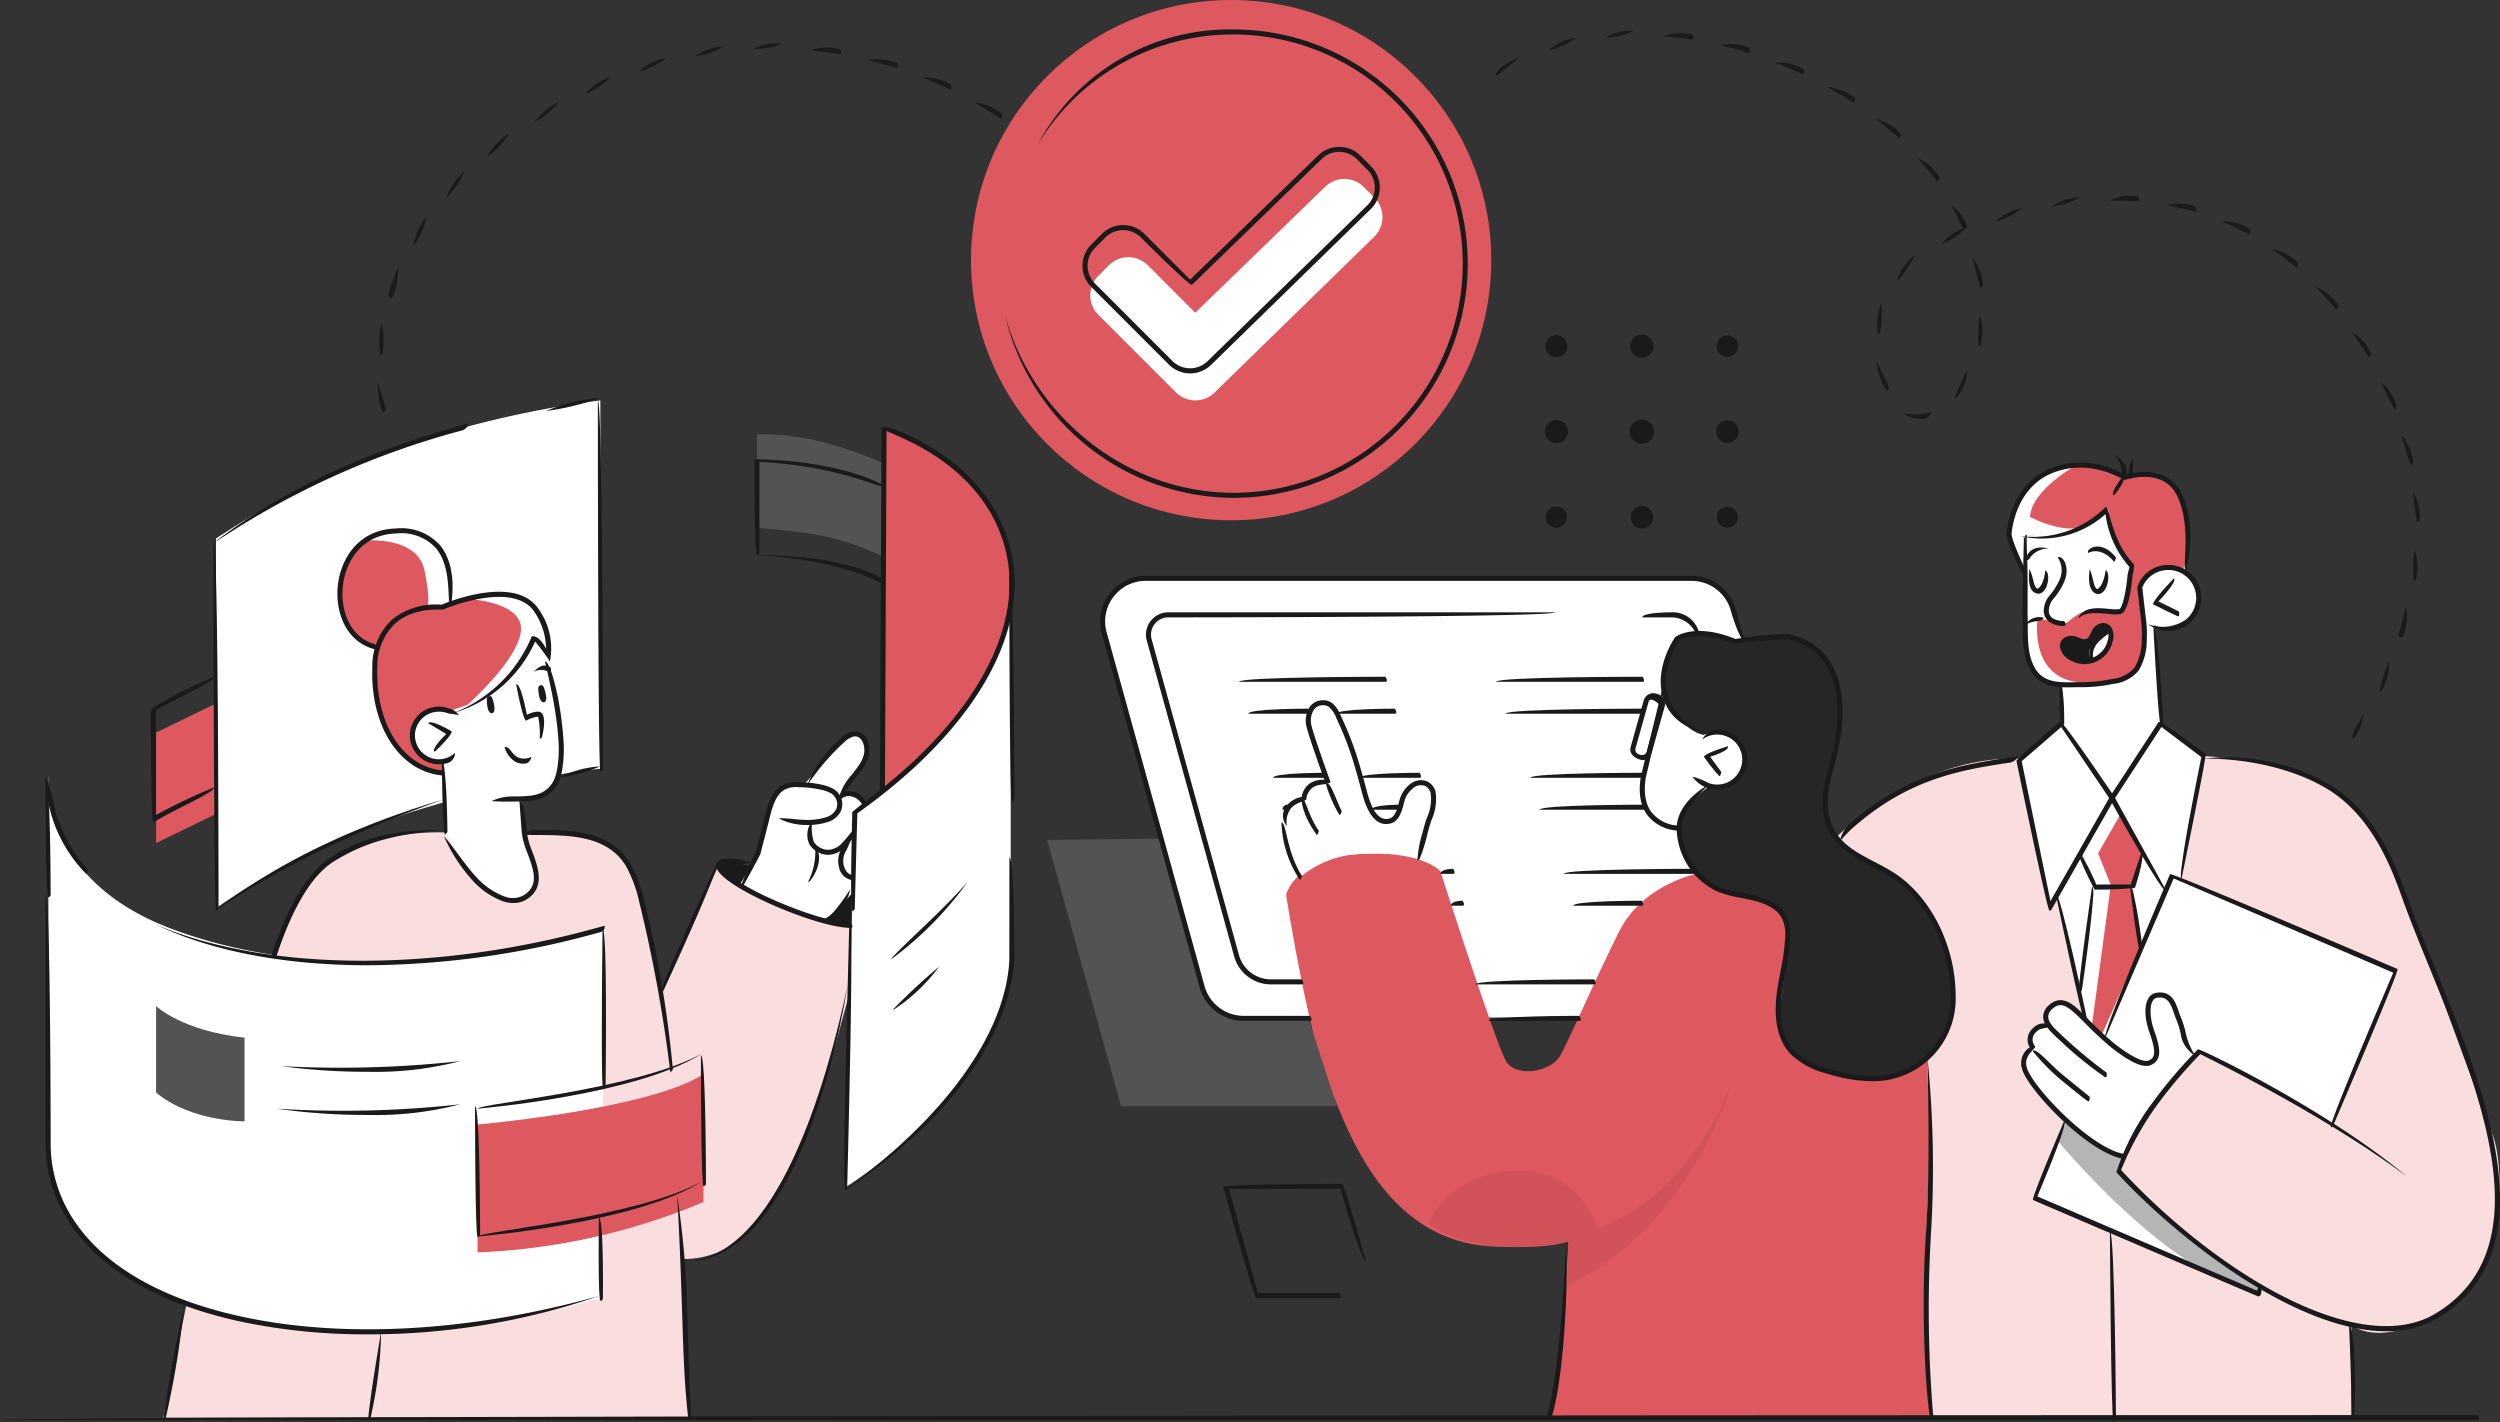
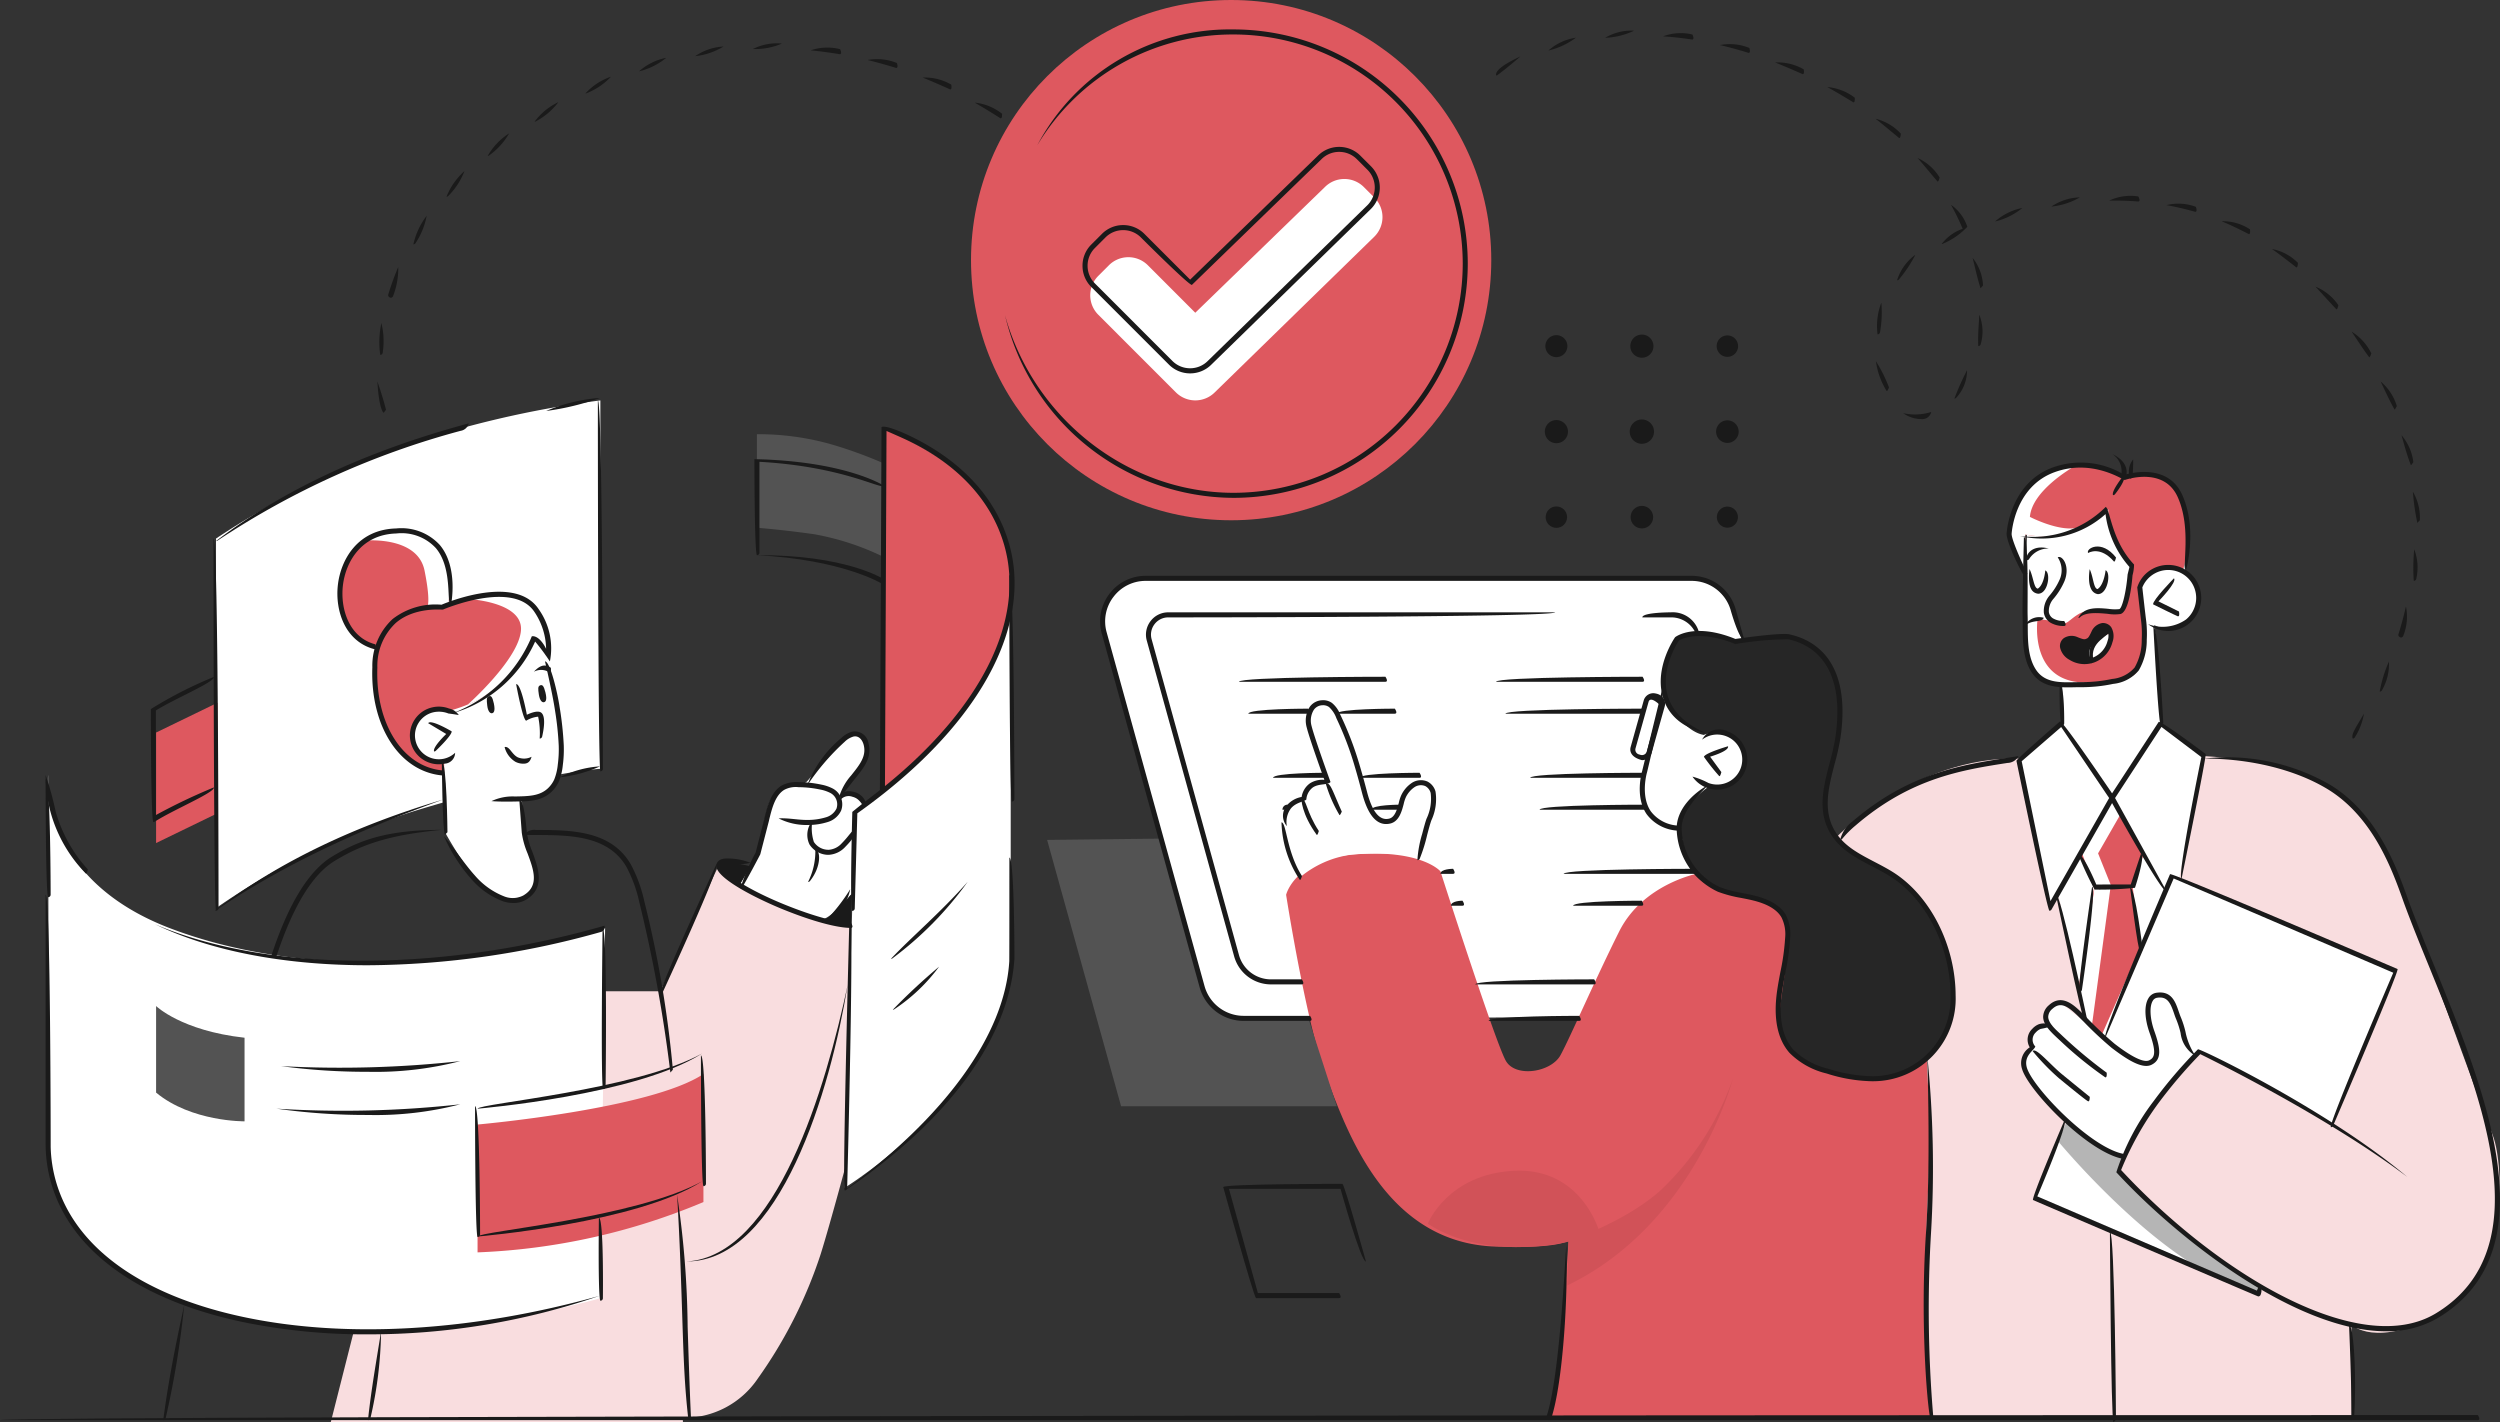
<svg xmlns="http://www.w3.org/2000/svg" width="308.602" height="175.564" viewBox="0 0 308.602 175.564">
  <rect x="0" y="0" width="308.602" height="175.564" fill="#333333" stroke="none" />
  <defs>
    <style>.a{fill:#fff;}.b{fill:#de585f;}.c{fill:#f9dddf;}.d{fill:#1a1a1a;}.e{fill:#262626;}.f{fill:#535353;}.g{fill:#d15258;}.h{fill:#b5b5b5;}</style>
  </defs>
  <path class="a" d="M4011.958-248.243s-.958,3.507.131,4.078c0,0,1.368,1.6,1.244,2.672s-.143,2.538-1.373,3.033-2.609,1.3-4.121.434l.347,2.938.636,9.32,5.944,4.52-2.78,14.829-3.338,12.5s-4.333,5.67-4.519,5.871-4.921,2.709-4.921,2.709-8.561-9.633-8.913-10.184-2.81-7.727-2.81-7.979,3.649-17.823,3.649-17.823l4.128-3.551s1.063-.71,1.21-1.522a39.846,39.846,0,0,0,0-4.241,4.438,4.438,0,0,1-3.377-1.42c-1.258-1.533-1.233-5.9-1.233-5.9l.268-11.2,3.979-.038,2.808-.938,2.2-1.385.646-.556,1.74-1.054,4.843,1.054Z" transform="translate(-3741.921 315.18)" />
  <path class="b" d="M3996.15-229.564s7.272.336,8.846-1.464,1.131-6.182.866-7.315a23.085,23.085,0,0,1-.309-3.46s1.9-3.6,5.3-2a17.141,17.141,0,0,0,.266-7.012c-.739-3.2-3.033-5.648-7.351-4.26a12.722,12.722,0,0,0-6.8-1.557c-3.748.257-7.629,4.629-7.608,8.557,0,0,1.881,4.7,1.853,4.578s.141-4.634.141-4.634a10.6,10.6,0,0,0,4.8-.134,20.372,20.372,0,0,0,5.425-3.066s.31,5.088,3.038,7.1c0,0-.3.942-.323,1.135s-.179,4.082-1.1,4.4-3.938-.4-5.209.356-1.459,1.4-2.335,1.157a13.885,13.885,0,0,0-2.627-.5,2.576,2.576,0,0,0-1.687.529S3990.6-229.191,3996.15-229.564Z" transform="translate(-3741.353 314.112)" />
  <path class="c" d="M3972.975-219.083s9.7-10.023,22.554-9.728l3.757,18.472,1.083-1.9,3.234,15.5,2.3,2.3,8.57-19.971.836.358,3.085-15.066s7.524.34,12.876,2.521,8.952,6.063,13,17.532,8.29,22.865,9.771,26.8,1.739,17.378-6.363,21.878-11.086,1.457-11.086,1.457v11.479h-51.935Z" transform="translate(-3746.315 322.45)" />
  <path class="a" d="M3819.467-245.767v45.624a89.529,89.529,0,0,1,25.633-12.335c15.3-4.574,21.813-4.863,21.813-4.863v-45.477a124.328,124.328,0,0,0-24.965,5.861A99.76,99.76,0,0,0,3819.467-245.767Z" transform="translate(-3792.802 312.246)" />
-   <path class="c" d="M3899.359-210.409s-10.388-1.137-16.413-7.223l-7.11,15.354s-2.126-10.015-2.677-12.447-.623-7.239-13.853-7.16l-10.436,0s-12.444-.465-16.683,6.535-4.415,10.542-4.415,10.542l-10.413,41.082-2.895,14.081H3879.3l-.7-19.583a10.989,10.989,0,0,0,9.259-4.847,56.846,56.846,0,0,0,7.774-15.393c1.137-3.613,3.6-12.807,3.6-12.807Z" transform="translate(-3794.317 324.638)" />
+   <path class="c" d="M3899.359-210.409s-10.388-1.137-16.413-7.223l-7.11,15.354l-10.436,0s-12.444-.465-16.683,6.535-4.415,10.542-4.415,10.542l-10.413,41.082-2.895,14.081H3879.3l-.7-19.583a10.989,10.989,0,0,0,9.259-4.847,56.846,56.846,0,0,0,7.774-15.393c1.137-3.613,3.6-12.807,3.6-12.807Z" transform="translate(-3794.317 324.638)" />
  <path class="a" d="M3982.389-238.352l-1.332-4.5-2.144-2.377-2.109-.7h-68.575l-1.858.56-2.269,2.267-.709,2.1.544,2.658,11.748,42.471.884,1.994,1.509,1.424,1.62.813,42.808-.152,27.372-16.067Z" transform="translate(-3767.387 317.359)" />
  <path class="a" d="M3975.463-240.455l-1.247-1.528-1.718-.517-62.471.013-1.609.83-.6,1.853,11.116,40.048,1.139,1.506,2.242,1.054h41.766s21.621-16.026,21.621-16.2S3975.463-240.455,3975.463-240.455Z" transform="translate(-3766.047 318.399)" />
  <path class="b" d="M3971.594-217.4s-6.7,1.3-9.621,7.134-6.1,13.179-7.246,15.273-5.469,2.8-6.715.747-8.106-23.446-8.106-23.446-2.213-2.607-10.1-2.139-8.948,5.042-8.948,5.042,2.533,16.278,5.073,22.792,7.371,20.677,21.5,20.639c0,0,6.057.287,8.289-.7,0,0-1.114,18.421-2.423,21.8h47.151s-.6-16.352-.576-21.314.764-13.527.3-18.667a52.22,52.22,0,0,1,0-9.3l-20.249-19.937Z" transform="translate(-3762.099 325.247)" />
  <g transform="translate(190.691 41.3)">
    <path class="d" d="M3946.78-266.288a1.359,1.359,0,0,0,1.358-1.359A1.359,1.359,0,0,0,3946.78-269a1.359,1.359,0,0,0-1.359,1.358A1.359,1.359,0,0,0,3946.78-266.288Z" transform="translate(-3945.351 269.073)" />
    <path class="d" d="M3954.9-266.2a1.429,1.429,0,0,0,1.428-1.429,1.427,1.427,0,0,0-1.428-1.427,1.427,1.427,0,0,0-1.429,1.427A1.429,1.429,0,0,0,3954.9-266.2Z" transform="translate(-3942.914 269.057)" />
    <path class="d" d="M3962.975-266.331a1.322,1.322,0,0,0,1.321-1.324,1.322,1.322,0,0,0-1.321-1.322,1.324,1.324,0,0,0-1.325,1.322A1.324,1.324,0,0,0,3962.975-266.331Z" transform="translate(-3940.436 269.081)" />
    <path class="d" d="M3946.8-258.1a1.428,1.428,0,0,0,1.427-1.429,1.427,1.427,0,0,0-1.427-1.428,1.429,1.429,0,0,0-1.429,1.428A1.429,1.429,0,0,0,3946.8-258.1Z" transform="translate(-3945.367 271.51)" />
    <path class="d" d="M3954.913-258.012a1.5,1.5,0,0,0,1.5-1.5,1.5,1.5,0,0,0-1.5-1.5,1.5,1.5,0,0,0-1.5,1.5A1.5,1.5,0,0,0,3954.913-258.012Z" transform="translate(-3942.93 271.494)" />
    <path class="d" d="M3962.991-258.144a1.393,1.393,0,0,0,1.393-1.393,1.393,1.393,0,0,0-1.393-1.393,1.393,1.393,0,0,0-1.394,1.393A1.394,1.394,0,0,0,3962.991-258.144Z" transform="translate(-3940.452 271.518)" />
    <circle class="d" cx="1.323" cy="1.323" r="1.323" transform="translate(0.106 21.214)" />
    <ellipse class="d" cx="1.393" cy="1.393" rx="1.393" ry="1.393" transform="translate(10.59 21.144)" />
    <path class="d" d="M3962.969-250.157a1.3,1.3,0,0,0,1.3-1.3,1.3,1.3,0,0,0-1.3-1.3,1.3,1.3,0,0,0-1.3,1.3A1.3,1.3,0,0,0,3962.969-250.157Z" transform="translate(-3940.43 273.993)" />
  </g>
  <path class="a" d="M3937.2-215.218l1.527-5.05s1.235-3.339-.494-3.9-2.78,1.374-3.1,2.417-.727,2.772-2.836,1.893c0,0-1.156-.819-2-4.407a55.739,55.739,0,0,0-2.89-8.137s-.845-2.3-2.5-1.682-1.269,2.621-.764,4.139,1.794,5.666,1.794,5.666-2.67-.231-2.827,2.012c0,0-2.277.7-2.413,2.387a15.465,15.465,0,0,0,1.079,5.66c.451.935.847,1.609.847,1.609a12.428,12.428,0,0,1,6.356-2.806A37.487,37.487,0,0,1,3937.2-215.218Z" transform="translate(-3762.155 320.917)" />
  <path class="a" d="M3842.133-216.308l-.106-8.772s-2.708.861-3.916-2.526,4.487-4,5.059-3.712c0,0,3.6-1.688,5.076-2.6,2.762-1.7,4.908-6.469,4.908-6.469l1.675,2.389,1.49,8.771s.505,5.829-.818,7.219a5.029,5.029,0,0,1-3.884,1.609l.309,4.108s1.045,3.361,1.2,3.937.938,3.314-1.544,4.062-4.551-.779-5.781-2.255A60.4,60.4,0,0,1,3842.133-216.308Z" transform="translate(-3787.207 319.039)" />
  <path class="a" d="M3869.149-212.78l2.1-3.553s1.208-6.386,1.72-6.862a4.013,4.013,0,0,1,3.82-1.784,4.063,4.063,0,0,0,.591-.4c.071-.1,4.972-5.633,4.972-5.633a2.075,2.075,0,0,1,1.938.257c.848.688.619,2.052.182,2.817s-2.936,4.078-2.936,4.078,2.528.025,2.79,1.162l-1.043,1.1-.323,10.021s-2.468,3-3.689,3.225C3879.265-208.359,3871.321-210.654,3869.149-212.78Z" transform="translate(-3777.757 321.836)" />
  <path class="b" d="M3856.677-234.976a7.078,7.078,0,0,0-1.647-6.178c-2.558-3.008-10.566-.107-10.566-.107s1.14-3.52-.545-6.3a6.528,6.528,0,0,0-8.657-2.2c-3.307,1.658-4.531,5.928-3.88,8.854s2.664,4.7,4.532,4.777a17.317,17.317,0,0,0,.16,7.791c1.078,4.181,3.713,7.481,8.007,7.78l-.017-1.447s-3.229.486-3.741-2.271a3.416,3.416,0,0,1,2.309-4.062,10.077,10.077,0,0,1,2.122.1,17.679,17.679,0,0,0,3.8-1.5,17.648,17.648,0,0,0,4.344-3.694c.521-.7,2.332-3.73,2.332-3.73A6.778,6.778,0,0,1,3856.677-234.976Z" transform="translate(-3789.245 315.962)" />
  <path class="e" d="M3956.73-233.354s-.508-4.835,1.549-6.783a10.842,10.842,0,0,1,7.147.354,37.763,37.763,0,0,1,6.42-.616c1.7.193,5.637,2.723,6.168,6.007a20.5,20.5,0,0,1-.237,8.22c-.536,2.092-1.517,5.377-1.164,7.408a7.98,7.98,0,0,0,4.865,5.919,17.552,17.552,0,0,1,7.141,5.43c1.162,1.78,3.5,6.08,3.724,9.348s-.99,8.532-3.928,10.273a12.8,12.8,0,0,1-11.746.986c-4.741-1.926-5.7-4.37-5.808-5.963s1.423-9.509,1.146-11.242a5.447,5.447,0,0,0-4.787-4.232c-2.814-.336-7.115-1.333-7.9-5.052s-1.063-5.682-1.063-5.682Z" transform="translate(-3751.252 318.976)" />
  <path class="a" d="M3962.483-229.982a4.4,4.4,0,0,1,3.076-.042,3.572,3.572,0,0,1,1.762,4.286,3.506,3.506,0,0,1-4.126,2.06s-3.54,2.37-3.735,4.938c-.193.267-3.208.029-3.975-1.966a7.382,7.382,0,0,1-.559-4.29c.2-.984.327-2.225.327-2.225l-1.144-.237-.455-.817,1.811-6.037.611-.588,1.088.534.314-.49S3959.763-230.44,3962.483-229.982Z" transform="translate(-3752.166 320.701)" />
  <path class="a" d="M3880.285-212.78l-1.257,46.387s17.885-10.906,20.5-26.618V-237.9a18.207,18.207,0,0,0-2.578-12.525c-3.941-6.3-13.062-9.86-13.062-9.86l-.2,44.8Z" transform="translate(-3774.765 313.012)" />
  <path class="a" d="M3872.319-208.425l-.584,45.686s-17.556,5.064-32.2,4.067-24.617-4.655-30.025-9.954a19.392,19.392,0,0,1-5.847-11.359l-.1-47.349s-1.2,12.7,15.029,18.916,34.424,3.828,36.086,3.657C3857.859-205.087,3872.319-208.425,3872.319-208.425Z" transform="translate(-3797.624 322.992)" />
  <path class="b" d="M3844.248-192.76s21.419-1.9,27.882-6.239v15.81a79.728,79.728,0,0,1-27.882,6.211Z" transform="translate(-3785.298 331.572)" />
  <path class="d" d="M3869.768-216.449l1.25-2.121s-3.553-.9-3.886-.2S3869.768-216.449,3869.768-216.449Z" transform="translate(-3778.375 325.505)" />
  <path class="d" d="M3880.385-215.988s-2.311,2.835-3.263,3.038a16.5,16.5,0,0,0,3.263.619Z" transform="translate(-3775.343 326.428)" />
  <path class="a" d="M4028.36-187.036l7.982-18.986L4008.8-217.834l-17.081,39.773,27.3,11.914.753-.865s-10.087-6.087-12.45-9.079a35.865,35.865,0,0,0-5.207-5.239,33.261,33.261,0,0,1,4.931-8.664,61.769,61.769,0,0,1,5.318-6.1Z" transform="translate(-3740.64 325.869)" />
  <path class="b" d="M4003.948-217.974c-.147.107-1.334,3.613-1.334,3.613l.912,7.8-4.763,10.774-2.105-2.155-.747-3.576,1.944-12.525-1.8-4.246,3.871-6.859Z" transform="translate(-3739.37 323.653)" />
  <path class="d" d="M3997.875-237.134a3.333,3.333,0,0,1,.83-2.5,4.315,4.315,0,0,1,1.7-.956s-.36-.887-1.127-.831-.689,1.394-1.694,1.649-1.673-.473-2.422-.02-1.024.551-.669,1.162a2.9,2.9,0,0,0,2.106,1.579C3997.642-236.98,3997.875-237.134,3997.875-237.134Z" transform="translate(-3739.846 318.724)" />
  <circle class="b" cx="32.111" cy="32.111" r="32.111" transform="translate(119.863 0)" />
  <path class="a" d="M3909.41-273.149a3.4,3.4,0,0,0-4.806,0l-1.311,1.311a3.394,3.394,0,0,0,0,4.8l9.574,9.576a3.4,3.4,0,0,0,4.806,0l19.709-19.23a3.4,3.4,0,0,0,0-4.8l-1.311-1.312a3.4,3.4,0,0,0-4.806,0l-16,15.518Z" transform="translate(-3767.719 305.892)" />
  <path class="b" d="M3821.373-234.175v13.639l-7.584,3.682v-13.64Z" transform="translate(-3794.521 320.92)" />
  <path class="f" d="M3886.233-256.072v11.546a32.665,32.665,0,0,0-8.448-2.744c-4.083-.575-7.069-.8-7.069-.8v-11.546a33.039,33.039,0,0,1,9.069,1.217A53.048,53.048,0,0,1,3886.233-256.072Z" transform="translate(-3777.282 313.215)" />
  <path class="b" d="M3882.8-260.289l-.2,44.8s6.956-4.847,10.421-10.36,5.22-10.4,5.416-12.051.671-7.917-2.03-11.586S3892.585-255.5,3882.8-260.289Z" transform="translate(-3773.681 313.012)" />
  <path class="g" d="M3967.94-198.549s-4.691,17.956-20.444,25.517l.15-5.489s6.927-2.3,11.31-6.2A34.835,34.835,0,0,0,3967.94-198.549Z" transform="translate(-3754.031 331.709)" />
  <path class="h" d="M3999.991-197.783s-1.676.287-3.372.616l-2.617,6.1s9.526,11.547,18.813,16.448l5.506,2.4.753-.865s-10.086-6.087-12.45-9.079a35.851,35.851,0,0,0-5.207-5.239,31.406,31.406,0,0,1,2.7-5.45Z" transform="translate(-3739.948 331.941)" />
  <path class="a" d="M4011.717-198.8s-1.136-2.65-1.453-3.674-.985-4.1-2.441-3.938-2.008,1.575-1.614,3.033,1.653,4.8.2,5.12-3.775-1.2-5.412-2.649-5.729-4.655-5.729-4.655-1.3.49-1.619,1.2a2.171,2.171,0,0,0,.262,1.672,1.64,1.64,0,0,0-1.646.374c-.585.711-.824,1.945-.448,2.372,0,0-1.956,1.378-.692,3.128a32.477,32.477,0,0,0,5.361,6.041c2.284,1.89,3.865,3.535,6.677,4.208,0,0,2.38-4.681,3.6-6.375S4011.717-198.8,4011.717-198.8Z" transform="translate(-3740.949 329.327)" />
  <path class="f" d="M3912.288-221.3l4.967,17.954.884,1.994,2.113,1.728,1.016.51,9.19-.032,3.515,10.887h-26.628l-9.131-32.881Z" transform="translate(-3768.956 324.82)" />
  <path class="a" d="M3840.909-245.521c.887,4.431.237,4.608.237,4.608h1.832l.756-.387c.12-.4,1.021-3.657-.558-6.263a6.528,6.528,0,0,0-8.657-2.2,6.364,6.364,0,0,0-.849.522C3834.846-249.316,3840.133-249.4,3840.909-245.521Z" transform="translate(-3788.501 315.962)" />
  <path class="a" d="M3843.45-243.881c1.368.1,6.621.709,6.442,3.819-.207,3.568-6.561,9.2-6.581,9.216a14.536,14.536,0,0,0,1.578-.749,17.65,17.65,0,0,0,4.344-3.694c.521-.7,2.332-3.73,2.332-3.73a6.766,6.766,0,0,1,1.448,2.177,7.079,7.079,0,0,0-1.647-6.178C3849.765-244.9,3846.023-244.469,3843.45-243.881Z" transform="translate(-3785.581 317.828)" />
  <path class="a" d="M3999.611-240.788s-3.68,1.35-2.384,3.32a3.184,3.184,0,0,0,1.75-1.044A3.8,3.8,0,0,0,3999.611-240.788Z" transform="translate(-3739.055 318.917)" />
  <path class="a" d="M3991.354-248.129a10.6,10.6,0,0,0,4.8-.134,10.577,10.577,0,0,0,1.863-.771c-2.256.723-6.091-1.274-6.091-1.274.258-3.2,5.057-6,5.679-6.345-.207,0-.417.009-.632.023-3.748.257-7.629,4.629-7.608,8.557,0,0,1.881,4.7,1.853,4.578S3991.354-248.129,3991.354-248.129Z" transform="translate(-3741.353 314.113)" />
  <path class="a" d="M3999.076-234.289c-7.873.5-6.656-7.8-6.656-7.8s-.356.053-.834.138a2.7,2.7,0,0,0-.709.386s-.727,7.962,4.823,7.589a34.137,34.137,0,0,0,5.53-.236A6.121,6.121,0,0,0,3999.076-234.289Z" transform="translate(-3740.903 318.524)" />
  <path class="a" d="M4001.056-223.076l-2.733,4.763,1.573,3.913-2.341,17.386-.595-.544-.934-3.962,1.87-12.644-1.552-4.149,3.713-6.843Z" transform="translate(-3739.335 323.652)" />
  <path class="g" d="M3955.424-182.392s-2.176-7.82-10.446-7.435-10.692,6.527-10.692,6.527,3.87,2.9,10.84,2.9S3955.424-182.392,3955.424-182.392Z" transform="translate(-3758.031 334.346)" />
  <g transform="translate(91.392 90.271)">
    <g transform="translate(0 6.276)">
      <path class="d" d="M3869.149-213.555a25.937,25.937,0,0,1,1.887-4.41l1.037-4.04c.042-.193.089-.4.141-.6.343-1.351.808-2.856,2-3.61a3.9,3.9,0,0,1,2.129-.436,13.933,13.933,0,0,1,2.8.307,5.2,5.2,0,0,1,1.312.434,2.2,2.2,0,0,1,1.127,2.78,2.655,2.655,0,0,1-1.579,1.381,8.041,8.041,0,0,1-2.488.387,7.565,7.565,0,0,1-3.648-.814c1.229-.064,2.324.192,3.46.192a7.765,7.765,0,0,0,2.459-.349,2.086,2.086,0,0,0,1.225-1.044,1.585,1.585,0,0,0-.845-1.98,4.556,4.556,0,0,0-1.154-.377,13.348,13.348,0,0,0-2.676-.293,3.026,3.026,0,0,0-1.794.341c-1,.629-1.415,2-1.728,3.235-.051.2-.1.393-.141.591l-1.065,4.12c-.091.19-1.628,3.1-2.2,4.035A.311.311,0,0,1,3869.149-213.555Z" transform="translate(-3869.149 226.651)" />
    </g>
    <g transform="translate(12.07 12.565)">
-       <path class="d" d="M3880.251-216a1.959,1.959,0,0,1-1.726-1.578,3.063,3.063,0,0,1,.187-2.115,7.879,7.879,0,0,1,1.415-2.128,6.6,6.6,0,0,1-.843,2.374,2.44,2.44,0,0,0-.162,1.682c.227.728.586,1.08,1.164,1.143C3880.543-216.123,3880.408-216,3880.251-216Z" transform="translate(-3878.413 221.824)" />
-     </g>
+       </g>
    <g transform="translate(8.235)">
      <path class="d" d="M3879.4-223.267a7.032,7.032,0,0,1,1.516-2.758c1.068-1.335,1.9-2.376,1.54-3.765-.148-.575-.577-1.188-1.277-1.024a2.581,2.581,0,0,0-1.061.636,28.915,28.915,0,0,0-4.648,5.422,14.275,14.275,0,0,1,4.242-5.9,3.192,3.192,0,0,1,1.328-.769,1.728,1.728,0,0,1,2.022,1.475c.435,1.691-.579,2.959-1.471,4.078-.776.977-1.364,1.725-1.944,2.478A.307.307,0,0,1,3879.4-223.267Z" transform="translate(-3875.47 231.468)" />
    </g>
    <g transform="translate(12.366 7.393)">
      <path class="d" d="M3881.5-223.861c-.478-.784-.821-1.1-1.408-1.248a1.327,1.327,0,0,0-1.448.37c-.082-.975.685-1.2,1.6-.973a2.027,2.027,0,0,1,1.555,1.444C3881.566-223.866,3881.533-223.861,3881.5-223.861Z" transform="translate(-3878.64 225.794)" />
    </g>
    <g transform="translate(8.259 11.042)">
      <path class="d" d="M3878.156-218.785a2.78,2.78,0,0,1-2.4-1.292,2.73,2.73,0,0,1,.37-2.916,5.393,5.393,0,0,0,.176,2.613,2.137,2.137,0,0,0,1.855.971,2.4,2.4,0,0,0,1.584-.795,11.707,11.707,0,0,0,.811-.915c.154-.189.314-.383.5-.6.285.62.129.809-.021.993a12.372,12.372,0,0,1-.854.96,2.993,2.993,0,0,1-2,.977Z" transform="translate(-3875.489 222.993)" />
    </g>
    <g transform="translate(8.353 14.6)">
      <path class="d" d="M3875.56-216.264a8.319,8.319,0,0,0,.9-4c.631.027.8,2.044-.658,3.881A.314.314,0,0,1,3875.56-216.264Z" transform="translate(-3875.56 220.262)" />
    </g>
  </g>
  <g transform="translate(261.24 93.491)">
    <path class="d" d="M4032.806-158.154c-10.919,0-25.378-11.052-33.287-19.628a29.37,29.37,0,0,1,4.625-8.808,57.907,57.907,0,0,1,5.456-6.377c.5.02,16,7.487,25.841,15.764-9.582-7.244-23.732-14.266-25.564-15.162a60.244,60.244,0,0,0-5.232,6.149,38.391,38.391,0,0,0-4.536,8.156c11.9,12.83,29.5,23.374,38.863,17.687,13.31-8.079,5.473-27.3-.821-42.743-1.1-2.69-2.133-5.232-3.011-7.6q-.14-.379-.3-.834c-1.269-3.531-3.629-10.1-9.222-13.512-3.948-2.408-9.508-3.787-15.258-3.787a25.443,25.443,0,0,1,15.583,3.254c5.779,3.522,8.188,10.23,9.483,13.833l.3.829c.875,2.358,1.91,4.893,3,7.58,6.385,15.664,14.331,35.157.564,43.512A12.267,12.267,0,0,1,4032.806-158.154Z" transform="translate(-3999.518 228.997)" />
  </g>
  <g transform="translate(249.494 122.512)">
    <g transform="translate(0 3.816)">
      <path class="d" d="M4003.217-187.046c-4.375-.675-11.827-8.463-12.6-11.1a2.319,2.319,0,0,1,.943-2.692,1.834,1.834,0,0,1,.312-2.279,2.188,2.188,0,0,1,.8-.569,1.9,1.9,0,0,1,1.668.218,11.433,11.433,0,0,1-1.44.362,1.608,1.608,0,0,0-.579.416,1.22,1.22,0,0,0-.07,1.75c-.167.513-1.479,1.122-1.042,2.619.724,2.465,8,10.027,12.051,10.656C4003.5-187.156,4003.369-187.046,4003.217-187.046Z" transform="translate(-3990.502 203.793)" />
    </g>
    <g transform="translate(2.714)">
      <path class="d" d="M4000.259-196.242a47.3,47.3,0,0,1-5.625-4.578c-1.083-1-2.048-1.887-2.049-2.905a1.931,1.931,0,0,1,.706-1.423c1.581-1.46,3.084-.018,3.977.844.183.173.448.442.768.76a44.941,44.941,0,0,0,3.383,3.166c.812.619,3.278,2.492,4.25,2.034.7-.334.917-.972.055-3.393-.623-1.741-.679-3.37-.152-4.256a1.368,1.368,0,0,1,.981-.691c1.892-.291,2.37,1.153,2.767,2.311.091.267.179.526.282.761a11.607,11.607,0,0,1,.552,1.739,7.981,7.981,0,0,0,1.242,2.98,3.76,3.76,0,0,1-1.845-2.822,11.174,11.174,0,0,0-.52-1.647c-.11-.249-.206-.525-.3-.808-.448-1.316-.844-2.094-2.08-1.9a.745.745,0,0,0-.543.393c-.421.707-.339,2.206.206,3.727.767,2.161.952,3.535-.378,4.165-1.171.554-3.128-.753-4.893-2.1a44.625,44.625,0,0,1-3.446-3.221c-.315-.314-.58-.578-.759-.75-1.308-1.26-2.147-1.73-3.122-.836a1.322,1.322,0,0,0-.505.964c0,.745.849,1.523,1.466,2.09a57.823,57.823,0,0,0,5.752,4.819C4000.465-196.294,4000.363-196.242,4000.259-196.242Z" transform="translate(-3992.585 206.722)" />
    </g>
    <g transform="translate(1.423 7.161)">
      <path class="d" d="M3998.446-194.948c-.2-.069-1.818-1.378-3.628-2.864a28.811,28.811,0,0,1-3.223-3.326c.354-.552,2.149,1.643,3.618,2.844,1.811,1.483,3.427,2.791,3.43,2.792C3998.626-194.987,3998.537-194.948,3998.446-194.948Z" transform="translate(-3991.594 201.225)" />
    </g>
  </g>
  <g transform="translate(88.417 105.969)">
    <path class="d" d="M3883.49-210.847c-1.725,0-4.742-.819-8.282-2.246-3.149-1.268-8.935-4.087-8.294-5.68.277-.688,1.1-.657,1.58-.64a7.347,7.347,0,0,1,2.6.535,7.18,7.18,0,0,1-2.583.09c-.5-.021-.914-.012-1.018.246-.2.487,2.43,2.649,7.947,4.87,3.419,1.377,6.425,2.2,8.049,2.2C3883.8-210.987,3883.663-210.847,3883.49-210.847Z" transform="translate(-3866.865 219.42)" />
  </g>
  <g transform="translate(158.188 86.429)">
    <g transform="translate(0.186)">
      <path class="d" d="M3937.154-214.667a14.1,14.1,0,0,1,.591-3.251c.188-.715.366-1.389.53-1.851a5.694,5.694,0,0,0,.515-3.192,1.371,1.371,0,0,0-.667-.852,1.429,1.429,0,0,0-1.359.154,3.176,3.176,0,0,0-1.027,1.206,4.257,4.257,0,0,0-.271.833c-.24.915-.567,2.169-1.657,2.43-1.573.373-2.737-.9-3.489-3.777-.306-1.191-.593-2.223-.87-3.158a39.3,39.3,0,0,0-2.3-6.067,3.41,3.41,0,0,0-.908-1.378,1.249,1.249,0,0,0-.815-.219,1.34,1.34,0,0,0-1.052.554,2.515,2.515,0,0,0-.281,2.025c.382,1.53,2.317,6.846,2.335,6.9-.377.406-1.417.151-2.185.668a2.036,2.036,0,0,0-.8,1.492c-.3.27-1.273.347-1.9,1.09a2.822,2.822,0,0,0-.507,2.191,1.957,1.957,0,0,1,.035-2.6,3.111,3.111,0,0,1,1.792-1,2.52,2.52,0,0,1,1.037-1.691,2.875,2.875,0,0,1,1.765-.421c-.49-1.365-1.853-5.176-2.178-6.476a3.131,3.131,0,0,1,.383-2.544,1.966,1.966,0,0,1,1.519-.806,1.849,1.849,0,0,1,1.222.337,3.488,3.488,0,0,1,1.011,1.419,40.771,40.771,0,0,1,2.425,6.351c.281.942.569,1.983.881,3.18.643,2.488,1.554,3.617,2.738,3.326.726-.172.988-1.176,1.2-1.982a4.514,4.514,0,0,1,.327-.977,3.77,3.77,0,0,1,1.236-1.428,2.038,2.038,0,0,1,1.97-.189,1.968,1.968,0,0,1,.99,1.238,6.189,6.189,0,0,1-.513,3.549c-.167.465-.341,1.127-.526,1.828a19.437,19.437,0,0,1-.913,2.914A.316.316,0,0,1,3937.154-214.667Z" transform="translate(-3920.562 234.417)" />
    </g>
    <g transform="translate(2.46 12.116)">
      <path class="d" d="M3924.2-220.6c-1.917-2.646-1.9-4.44-1.9-4.514.623.027.616,1.7,2.156,4.03C3924.322-220.621,3924.263-220.6,3924.2-220.6Z" transform="translate(-3922.307 225.118)" />
    </g>
    <g transform="translate(5.45 10.254)">
      <path class="d" d="M3926.314-222.609a17.18,17.18,0,0,1-1.712-3.935c.622-.064.778.786,1.995,3.5C3926.4-222.616,3926.356-222.609,3926.314-222.609Z" transform="translate(-3924.602 226.547)" />
    </g>
    <g transform="translate(0 15.081)">
      <path class="d" d="M3922.687-215.731a13.472,13.472,0,0,1-2.268-7.111c.623.039.623,3.653,2.53,6.63C3922.8-215.747,3922.745-215.731,3922.687-215.731Z" transform="translate(-3920.419 222.842)" />
    </g>
  </g>
  <g transform="translate(254.286 76.909)">
    <path class="d" d="M3997.211-236.655a3.5,3.5,0,0,1-1.849-.526,2.284,2.284,0,0,1-1.175-1.553,1.219,1.219,0,0,1,.471-1.13,1.762,1.762,0,0,1,1.695-.117c.783.317.868.281,1.068.2s.288-.113.645-.876a1.762,1.762,0,0,1,1.322-1.067,1.243,1.243,0,0,1,1.114.508,2.175,2.175,0,0,1,.155,1.853,3.627,3.627,0,0,1-2.11,2.448A3.625,3.625,0,0,1,3997.211-236.655Zm-1.645-2.862a.893.893,0,0,0-.535.155.593.593,0,0,0-.222.573,1.715,1.715,0,0,0,.879,1.076,2.92,2.92,0,0,0,2.629.221,3,3,0,0,0,1.739-2.035,1.64,1.64,0,0,0-.047-1.3.588.588,0,0,0-.554-.27,1.162,1.162,0,0,0-.827.711c-.421.9-.6,1.044-.979,1.191s-.606.171-1.531-.206A1.5,1.5,0,0,0,3995.566-239.517Z" transform="translate(-3994.181 241.725)" />
    <g transform="translate(3.62 0.918)">
      <path class="d" d="M3997.175-236.967c-.89-2.555,1.181-3.747,2.356-4.053.043.633-2.636,1.367-2.052,3.664C3997.228-236.971,3997.2-236.967,3997.175-236.967Z" transform="translate(-3996.959 241.02)" />
    </g>
  </g>
  <g transform="translate(250.456 70.234)">
    <path class="d" d="M3992.37-243.792c-.542-.072-1.049-.414-1.12-1.705a7.462,7.462,0,0,1,.058-1.351c.485.991.523,2.357,1.023,2.429.619-.384.864-1.575.924-2.251.6.262.424,2.087-.326,2.676A.888.888,0,0,1,3992.37-243.792Z" transform="translate(-3991.24 246.848)" />
  </g>
  <g transform="translate(257.868 70.26)">
    <path class="d" d="M3998.023-243.746c-1.457-.241-1.055-2.793-1.006-3.082.463,1,.466,2.369.963,2.455.629-.375.915-1.618,1-2.327.594.284.356,2.186-.418,2.766A.883.883,0,0,1,3998.023-243.746Z" transform="translate(-3996.93 246.828)" />
  </g>
  <g transform="translate(60.666 81.641)">
    <path class="d" d="M3847.424-220.781c-.587,0-1.218-.013-1.859-.059a6.091,6.091,0,0,1,2.887-.576c1.735-.031,3.068-.055,4.088-1.016a3.5,3.5,0,0,0,.78-1.094,6.716,6.716,0,0,0,.434-1.833,14.235,14.235,0,0,0,.115-2.324,37.485,37.485,0,0,0-.453-4.31c-.3-2.075-1.231-6.059-1.242-6.1.646.022,1.554,3.908,1.808,5.661a40.452,40.452,0,0,1,.51,4.732,14.548,14.548,0,0,1-.12,2.427,7.229,7.229,0,0,1-.485,2.006,4.121,4.121,0,0,1-.92,1.288c-1.2,1.127-2.712,1.154-4.178,1.18C3848.14-220.785,3847.791-220.781,3847.424-220.781Z" transform="translate(-3845.565 238.093)" />
  </g>
  <path class="d" d="M3845.386-234.788c.242-.07.421.014.607.894.207.982-.029,1.19-.252,1.21s-.487-.259-.566-.968S3845.07-234.7,3845.386-234.788Z" transform="translate(-3785.032 320.729)" />
  <path class="d" d="M3850.247-235.82c.24-.078.422,0,.637.874.24.975.012,1.188-.211,1.217s-.494-.241-.6-.948S3849.935-235.715,3850.247-235.82Z" transform="translate(-3783.556 320.415)" />
  <g transform="translate(65.902 82.153)">
    <path class="d" d="M3851.518-236.844a1.876,1.876,0,0,0-1.934-.085c.969-1.06,1.6-.821,2.1-.487C3851.718-236.9,3851.619-236.844,3851.518-236.844Z" transform="translate(-3849.584 237.7)" />
  </g>
  <g transform="translate(50.592 87.222)">
    <path class="d" d="M3841.4-226.686a3.573,3.573,0,0,1-3.481-2.8,3.544,3.544,0,0,1,.485-2.683,3.533,3.533,0,0,1,2.241-1.554,3.536,3.536,0,0,1,2.026.152,1.892,1.892,0,0,1,1.2.805c-.939-.16-1.265-.186-1.269-.186a3.182,3.182,0,0,0-1.821-.162,2.911,2.911,0,0,0-1.849,1.282,2.906,2.906,0,0,0-.4,2.211,2.947,2.947,0,0,0,3.5,2.247,2.948,2.948,0,0,0,1.387-.731,1.358,1.358,0,0,1-1.257,1.339A3.577,3.577,0,0,1,3841.4-226.686Z" transform="translate(-3837.832 233.809)" />
  </g>
  <g transform="translate(52.849 89.16)">
    <path class="d" d="M3840.3-228.719c-.213-.537,1.5-2.158,1.5-2.158l-2.23-1.333c.317-.534,2.9,1.008,2.9,1.008.055.492-1.957,2.4-1.957,2.4A.3.3,0,0,1,3840.3-228.719Z" transform="translate(-3839.565 232.321)" />
  </g>
  <g transform="translate(54.784 98.653)">
    <path class="d" d="M3849.629-212.218a4.135,4.135,0,0,1-1.281-.214,9.693,9.693,0,0,1-3.924-2.771,20.218,20.218,0,0,1-3.374-5.3c1.468,1.751,2.568,3.481,3.836,4.887a9.139,9.139,0,0,0,3.657,2.594,2.827,2.827,0,0,0,2.312-.124c2.013-1.18,1.3-3.133.533-5.2a10.125,10.125,0,0,1-.715-2.564s-.013-.163-.309-4.12c.621-.046.922,3.972.932,4.067a9.707,9.707,0,0,0,.676,2.4c.74,2.009,1.66,4.512-.8,5.954A3.04,3.04,0,0,1,3849.629-212.218Z" transform="translate(-3841.05 225.035)" />
  </g>
  <g transform="translate(54.535 93.961)">
    <path class="d" d="M3841.25-219.555c-.312-.307-.391-9.081-.391-9.081.622-.007.7,8.767.7,8.767Z" transform="translate(-3840.859 228.636)" />
  </g>
  <g transform="translate(83.575 147.456)">
    <path class="d" d="M3864.556-159.731c-.484-4.1-.6-7.872-.724-11.521-.168-5.3-.343-10.776-.683-16.324a115.554,115.554,0,0,1,1.308,16.3c.116,3.648.235,7.42.41,11.215A3.671,3.671,0,0,1,3864.556-159.731Z" transform="translate(-3863.149 187.576)" />
  </g>
  <g transform="translate(64.713 102.448)">
    <path class="d" d="M3866.708-192.183a178.2,178.2,0,0,0-3.829-21,17.043,17.043,0,0,0-1.593-4.379c-2.273-3.9-7.012-3.919-11.194-3.935-.483,0-.958-.005-1.42-.012a1.494,1.494,0,0,1,1.424-.614c4.35.017,9.278.038,11.728,4.247a17.582,17.582,0,0,1,1.661,4.536,135.536,135.536,0,0,1,3.533,20.814C3866.726-192.184,3866.718-192.183,3866.708-192.183Z" transform="translate(-3848.671 222.122)" />
  </g>
  <g transform="translate(63.712 84.451)">
    <path class="d" d="M3850.81-229.219a9.882,9.882,0,0,0-.19-2.7,3.5,3.5,0,0,0-1.483.5c-.451-.22-1.234-4.512-1.234-4.512.614-.112,1.322,3.773,1.322,3.773.606-.281,1.391-.547,1.775-.257.615.476.284,2.225.114,2.956A.313.313,0,0,1,3850.81-229.219Z" transform="translate(-3847.903 235.936)" />
  </g>
  <g transform="translate(33.555 102.438)">
    <path class="d" d="M3825.066-206.391c-.262-.069-.35-.246-.3-.41,2.065-6.234,4.556-10.277,7.4-12.015,3.359-2.047,6.8-3.314,13.578-3.314-6.63.624-9.986,1.857-13.252,3.847-2.72,1.658-5.123,5.588-7.139,11.679A.313.313,0,0,1,3825.066-206.391Z" transform="translate(-3824.756 222.13)" />
  </g>
  <g transform="translate(20.148 161.104)">
    <path class="d" d="M3814.465-162.9c.683-5.207,1.656-9.859,2.589-14.2a111.322,111.322,0,0,1-2.284,13.947A.311.311,0,0,1,3814.465-162.9Z" transform="translate(-3814.465 177.1)" />
  </g>
  <g transform="translate(45.423 164.343)">
    <path class="d" d="M3833.865-163.656c.4-3.789,1.016-7.151,1.616-10.958a49.724,49.724,0,0,1-1.31,10.709A.312.312,0,0,1,3833.865-163.656Z" transform="translate(-3833.865 174.614)" />
  </g>
  <g transform="translate(45.949 73.047)">
    <path class="d" d="M3842.873-222.019c-5.26-.5-8.86-6.113-8.59-13.344a7.846,7.846,0,0,1,2.5-5.959,8.641,8.641,0,0,1,6.041-1.767c.943-.4,9.2-3.722,12.008.577a8.326,8.326,0,0,1,1.367,6.428,25.355,25.355,0,0,0-1.821-2.458,16.028,16.028,0,0,1-10.2,8.855,17.173,17.173,0,0,0,9.788-9.5c.528-.111,1.234.451,1.766,1.543a8.386,8.386,0,0,0-1.423-4.527c-2.629-4.026-11.229-.35-11.314-.314-.194.022-3.5-.34-5.812,1.64a7.264,7.264,0,0,0-2.281,5.506c-.258,6.889,3.106,12.23,8,12.7C3843.168-222.138,3843.032-222.019,3842.873-222.019Z" transform="translate(-3834.269 244.689)" />
  </g>
  <g transform="translate(227.152 93.331)">
    <path class="d" d="M3973.354-218.772a3.927,3.927,0,0,1,1.51-2.267c6.936-5.967,13.374-6.967,19.052-7.853.489-.076.974-.151,1.449-.228a1.555,1.555,0,0,1-1.354.846c-5.6.872-11.94,1.859-18.741,7.708a12.2,12.2,0,0,0-1.673,1.678A.315.315,0,0,1,3973.354-218.772Z" transform="translate(-3973.354 229.12)" />
  </g>
  <g transform="translate(248.91 89.046)">
    <path class="d" d="M3994.117-209.034c-.305-.249-4.064-18.505-4.064-18.505.1-.3,5.382-4.87,5.382-4.87.461.061,6.423,8.887,6.423,8.887l5.755-8.82c.449-.078,5.8,3.966,5.8,3.966.115.31-2.971,15.377-2.971,15.377-.61-.125,2.437-15,2.437-15l-4.926-3.723-5.725,8.777,6.373,11.55c-.546.3-6.741-10.926-6.741-10.926l-7.47,13.13A.309.309,0,0,1,3994.117-209.034Zm-3.415-18.452,3.553,17.266,7.242-12.726-5.92-8.763Z" transform="translate(-3990.053 232.409)" />
  </g>
  <g transform="translate(256.539 105.39)">
    <path class="d" d="M3997.93-215.445a42.891,42.891,0,0,1-2.021-4.349c.575-.24,2.228,3.725,2.228,3.725l4.255-.008,1.26-3.787c.593.2-.74,4.2-.74,4.2a41.37,41.37,0,0,1-4.982.223Z" transform="translate(-3995.909 219.864)" />
  </g>
  <g transform="translate(265.812 77.314)">
    <path class="d" d="M4003.944-229.134c-.312-.3-.917-12.28-.917-12.28.622-.031,1.227,11.952,1.227,11.952A3.156,3.156,0,0,1,4003.944-229.134Z" transform="translate(-4003.027 241.414)" />
  </g>
  <g transform="translate(254.239 84.533)">
    <path class="d" d="M3994.4-230.812c-.311-.317-.252-5.061-.252-5.061.622.008.563,4.754.563,4.754A.313.313,0,0,1,3994.4-230.812Z" transform="translate(-3994.143 235.873)" />
  </g>
  <g transform="translate(256.655 109.452)">
    <path class="d" d="M3996.033-203.754c-.309-.357,1.562-12.992,1.562-12.992.617.091-1.254,12.726-1.254,12.726A.313.313,0,0,1,3996.033-203.754Z" transform="translate(-3995.999 216.746)" />
  </g>
  <g transform="translate(262.937 109.526)">
    <path class="d" d="M4002.076-208.632c-.308-.274-1.255-8.057-1.255-8.057.618-.077,1.564,7.708,1.564,7.708C4002.1-208.632,4002.088-208.632,4002.076-208.632Z" transform="translate(-4000.82 216.689)" />
  </g>
  <g transform="translate(253.749 110.272)">
    <path class="d" d="M3997.308-200.369c-.3-.248-3.54-15.747-3.54-15.747.609-.128,3.843,15.373,3.843,15.373C3997.35-200.37,3997.327-200.369,3997.308-200.369Z" transform="translate(-3993.768 216.117)" />
  </g>
  <g transform="translate(260.447 152.001)">
    <path class="d" d="M3999.349-160.524c-.311-.309-.439-23.563-.439-23.563.622,0,.75,23.249.75,23.249C3999.351-160.524,3999.349-160.524,3999.349-160.524Z" transform="translate(-3998.909 184.087)" />
  </g>
  <g transform="translate(190.88 153.692)">
    <path class="d" d="M3945.824-161.18c-.262-.07-.351-.248-.3-.41,1.423-4.254,2.087-15.277,2.443-21.2.265,5.988-.4,17.064-1.85,21.4A.316.316,0,0,1,3945.824-161.18Z" transform="translate(-3945.512 182.789)" />
  </g>
  <g transform="translate(62.29 92.204)">
    <path class="d" d="M3849.126-227.919a2.1,2.1,0,0,1-.978-.231,2.951,2.951,0,0,1-1.337-1.824c.611-.13.855.877,1.625,1.27a2,2,0,0,0,1.7-.07C3849.934-228.011,3849.514-227.919,3849.126-227.919Z" transform="translate(-3846.811 229.985)" />
  </g>
  <g transform="translate(249.661 66.28)">
    <path class="d" d="M3996.247-231.315c-1.669,0-3.406-.2-4.48-1.838-1.1-1.678-1.109-3.865-1.115-5.8,0-.423,0-.84-.016-1.24-.04-1.316.158-9.35.166-9.693.621.1.419,8.376.458,9.674.013.406.016.829.017,1.257.006,1.933.013,3.933,1.011,5.456,1.062,1.619,2.93,1.586,4.759,1.548.231,0,.462-.01.688-.01a18.13,18.13,0,0,0,3.949-.391,4.19,4.19,0,0,0,2.784-1.408,6.8,6.8,0,0,0,.878-3.451,13.4,13.4,0,0,0-.054-2.108c-.2-1.7-.5-4.336-.5-4.336a3.889,3.889,0,0,1,1.239-1.847,4.061,4.061,0,0,1,2.985-.908,4.05,4.05,0,0,1,2.751,1.47,4.082,4.082,0,0,1-.559,5.736,4.066,4.066,0,0,1-5.07.087,5.047,5.047,0,0,0,4.671-.571,3.456,3.456,0,0,0,.476-4.858,3.454,3.454,0,0,0-4.855-.476,3.439,3.439,0,0,0-1.01,1.372c.049.446.3,2.729.491,4.259a13.818,13.818,0,0,1,.055,2.208,7.343,7.343,0,0,1-.984,3.772,4.712,4.712,0,0,1-3.165,1.668,18.578,18.578,0,0,1-4.08.406c-.224,0-.451.005-.68.009C3996.79-231.32,3996.519-231.315,3996.247-231.315Z" transform="translate(-3990.63 249.883)" />
  </g>
  <g transform="translate(250.156 67.585)">
    <path class="d" d="M3991.065-247.316c-.275-.459.465-2.016,2.688-1.44a2.783,2.783,0,0,0-2.4,1.26A.313.313,0,0,1,3991.065-247.316Z" transform="translate(-3991.01 248.882)" />
  </g>
  <g transform="translate(257.72 67.463)">
    <path class="d" d="M4000.053-247.112c-1.693-1.967-3.142-1.1-3.2-1.061-.319-.538,1.642-1.751,3.447.556C4000.188-247.134,4000.12-247.112,4000.053-247.112Z" transform="translate(-3996.816 248.975)" />
  </g>
  <g transform="translate(265.78 71.386)">
    <path class="d" d="M4006.065-241.269c-.138-.034-3.061-1.48-3.061-1.48-.084-.5,2.572-3.215,2.572-3.215.444.436-1.913,2.847-1.913,2.847l2.538,1.256C4006.289-241.332,4006.179-241.269,4006.065-241.269Z" transform="translate(-4003.002 245.964)" />
  </g>
  <g transform="translate(260.808 58.716)">
    <path class="d" d="M3999.212-253.281c-.244-.507,1.289-2.408,1.289-2.408.486.392-1.045,2.292-1.045,2.292A.318.318,0,0,1,3999.212-253.281Z" transform="translate(-3999.186 255.689)" />
  </g>
  <g transform="translate(249.354 62.578)">
    <path class="d" d="M3997.586-239.019c.694-1.407,2.359-1.252,3.7-1.131a5.475,5.475,0,0,0,1.36.038c.359-.094.851-2.13,1.027-4.271l.23-.932a12.137,12.137,0,0,1-2.953-6.527,11.773,11.773,0,0,1-10.556,2.707,12.666,12.666,0,0,0,10.575-3.591c.546.236.71,4.169,3.5,7.107a5.161,5.161,0,0,1-.188,1.337c-.1,1.311-.473,4.508-1.481,4.772a5.243,5.243,0,0,1-1.575-.02c-1.154-.106-2.725-.249-3.426.422A.3.3,0,0,1,3997.586-239.019Z" transform="translate(-3990.395 252.725)" />
  </g>
  <g transform="translate(250.001 76.176)">
    <path class="d" d="M3990.891-241.339a2.022,2.022,0,0,1,2.283-.864c-.219.582-1.221.238-2.114.813A.3.3,0,0,1,3990.891-241.339Z" transform="translate(-3990.891 242.287)" />
  </g>
  <g transform="translate(0 174.677)">
    <path class="d" d="M4104.867-166.058H3799c0-.624,305.867-.624,305.867-.624C4105.178-166.2,4105.038-166.058,4104.867-166.058Z" transform="translate(-3799 166.682)" />
  </g>
  <g transform="translate(208.92 90.07)">
    <path class="d" d="M3962.412-224.22a3.69,3.69,0,0,1-1.305-.238,3.7,3.7,0,0,1-1.748-1.369,9.548,9.548,0,0,1,1.968.784,3.089,3.089,0,0,0,3.976-1.8,3.056,3.056,0,0,0-.075-2.359,3.06,3.06,0,0,0-1.722-1.616,3.072,3.072,0,0,0-2.965.435,2.385,2.385,0,0,1,3.186-1.019,3.683,3.683,0,0,1,2.07,1.943,3.687,3.687,0,0,1,.093,2.836A3.724,3.724,0,0,1,3962.412-224.22Z" transform="translate(-3959.359 231.623)" />
  </g>
  <g transform="translate(210.329 92.124)">
    <path class="d" d="M3962.342-226.358a26.45,26.45,0,0,1-1.9-2.392c.166-.483,2.977-1.3,2.977-1.3.173.6-2.211,1.287-2.211,1.287l1.388,1.9C3962.471-226.377,3962.4-226.358,3962.342-226.358Z" transform="translate(-3960.44 230.046)" />
  </g>
  <g transform="translate(237.462 130.265)">
    <path class="d" d="M3982.146-155.735c-.32-.391-1.378-11.376-.6-23.082.366-5.512.419-12.693.156-21.954a135.377,135.377,0,0,1,.465,22,157.89,157.89,0,0,0,.288,22.7C3982.167-155.736,3982.157-155.735,3982.146-155.735Z" transform="translate(-3981.266 200.771)" />
  </g>
  <g transform="translate(202.411 85.169)">
    <path class="d" d="M3959.223-218.014a5.106,5.106,0,0,1-4.018-2.051c-1.463-2.169-.584-5.18-.546-5.306l2.452-10.014c.6.149-1.851,10.178-1.851,10.178-.013.043-.835,2.875.464,4.794a4.49,4.49,0,0,0,3.528,1.774C3959.519-218.136,3959.38-218.014,3959.223-218.014Z" transform="translate(-3954.363 235.385)" />
  </g>
  <g transform="translate(201.246 85.569)">
    <path class="d" d="M3954.92-226.812c-1.209-.3-1.591-.972-1.408-1.622l1.613-5.749a1.23,1.23,0,0,1,1.511-.849,1.419,1.419,0,0,1,.967.645,1.217,1.217,0,0,1,.115.933l-1.614,5.747A1.229,1.229,0,0,1,3954.92-226.812Zm-.16-.646a.613.613,0,0,0,.743-.418l1.614-5.748c-.962-.9-1.3-.707-1.392-.388l-1.613,5.747a.6.6,0,0,0,.418.741Z" transform="translate(-3953.469 235.078)" />
  </g>
  <g transform="translate(204.999 77.887)">
    <path class="d" d="M3982.473-185.39a19.251,19.251,0,0,1-5.64-.958,9.6,9.6,0,0,1-4.589-2.551c-1.481-1.695-2-4.242-1.536-7.572.115-.822.271-1.647.423-2.445a28.708,28.708,0,0,0,.58-4.191,4.636,4.636,0,0,0-.463-2.531c-.8-1.355-2.667-1.9-3.994-2.186-.315-.068-.632-.13-.95-.192a15.484,15.484,0,0,1-2.883-.762,8.785,8.785,0,0,1-5.1-7.736c-.052-2.4,1.981-4.389,3.9-5.458-1.457,1.524-3.321,3.326-3.279,5.445a8.145,8.145,0,0,0,4.713,7.172,15,15,0,0,0,2.767.727c.322.064.641.126.96.194,1.446.315,3.469.915,4.4,2.478a5.2,5.2,0,0,1,.547,2.873,28.583,28.583,0,0,1-.59,4.282c-.15.792-.3,1.609-.417,2.415-.435,3.144.03,5.525,1.387,7.077a9.065,9.065,0,0,0,4.3,2.366,18.717,18.717,0,0,0,5.458.929,9.608,9.608,0,0,0,9.661-9.984c-.03-6.018-3.042-11.927-7.494-14.706-.686-.43-1.437-.821-2.164-1.2-1.841-.96-3.744-1.952-4.934-3.7-1.958-2.874-1.127-6.045-.327-9.112a28.925,28.925,0,0,0,.711-3.189c1.305-9.12-3.1-11.462-5.851-12.047a42.135,42.135,0,0,0-6.5.594c-4.419-1.787-6.642-.632-6.969-.436-.284.434-2.278,3.63-1.4,6.75.55,1.962,2.124,3.529,4.68,4.655-2.987-.634-4.68-2.337-5.283-4.491-1.012-3.624,1.424-7.171,1.528-7.321.171-.146,2.548-1.789,7.443.212.875-.124,5.64-.79,6.64-.573,2.957.631,7.714,3.124,6.337,12.747a30.314,30.314,0,0,1-.726,3.257c-.764,2.933-1.558,5.963.24,8.6,1.1,1.621,2.852,2.533,4.706,3.5.737.384,1.5.782,2.207,1.223,4.626,2.887,7.754,9.009,7.783,15.233a10.189,10.189,0,0,1-10.152,10.61Z" transform="translate(-3956.35 240.974)" />
  </g>
  <g transform="translate(135.797 71.08)">
    <path class="d" d="M3929.149-191.259h-8.2a5.644,5.644,0,0,1-5.425-4.126l-12.085-43.684a5.577,5.577,0,0,1,.946-4.909,5.588,5.588,0,0,1,4.48-2.221h67.4a5.645,5.645,0,0,1,5.425,4.129l1.045,3.714c-.6.168-1.647-3.546-1.647-3.546a5.018,5.018,0,0,0-4.823-3.673h-67.4a4.964,4.964,0,0,0-3.983,1.975,4.964,4.964,0,0,0-.843,4.364l12.086,43.684a5.015,5.015,0,0,0,4.823,3.669h8.2C3929.459-191.4,3929.32-191.259,3929.149-191.259Z" transform="translate(-3903.232 246.199)" />
  </g>
  <g transform="translate(183.752 125.396)">
    <path class="d" d="M3951.241-203.884h-11.2c0-.624,11.2-.624,11.2-.624C3951.553-204.022,3951.412-203.884,3951.241-203.884Z" transform="translate(-3940.041 204.508)" />
  </g>
  <g transform="translate(202.727 75.586)">
    <path class="d" d="M3961.3-239.888a3.3,3.3,0,0,0-3.17-2.228h-3.52c0-.624,3.52-.624,3.52-.624a3.361,3.361,0,0,1,3.471,2.456C3961.351-239.892,3961.323-239.888,3961.3-239.888Z" transform="translate(-3954.605 242.74)" />
  </g>
  <g transform="translate(141.458 75.586)">
    <path class="d" d="M3926.82-196.811H3923a4.719,4.719,0,0,1-4.533-3.45L3907.68-239.25a2.732,2.732,0,0,1,.461-2.4,2.736,2.736,0,0,1,2.194-1.089h47.752c0,.624-47.752.624-47.752.624a2.116,2.116,0,0,0-1.7.842,2.113,2.113,0,0,0-.357,1.857l10.784,38.99a4.094,4.094,0,0,0,3.932,2.993h3.824C3927.129-196.952,3926.99-196.811,3926.82-196.811Z" transform="translate(-3907.578 242.74)" />
  </g>
  <g transform="translate(182.108 120.891)">
    <path class="d" d="M3953.457-207.342h-14.678c0-.624,14.678-.624,14.678-.624C3953.768-207.483,3953.629-207.342,3953.457-207.342Z" transform="translate(-3938.779 207.966)" />
  </g>
  <g transform="translate(152.935 83.539)">
    <path class="d" d="M3934.472-236.012h-18.085c0-.624,18.085-.624,18.085-.624C3934.783-236.151,3934.644-236.012,3934.472-236.012Z" transform="translate(-3916.387 236.636)" />
    <g transform="translate(12.079 3.938)">
      <path class="d" d="M3932.826-232.989h-7.168c0-.624,7.168-.624,7.168-.624C3933.136-233.128,3933-232.989,3932.826-232.989Z" transform="translate(-3925.658 233.613)" />
    </g>
    <g transform="translate(1.16 3.938)">
      <path class="d" d="M3924.684-232.989h-7.406c0-.624,7.406-.624,7.406-.624C3925-233.128,3924.856-232.989,3924.684-232.989Z" transform="translate(-3917.277 233.613)" />
    </g>
  </g>
  <g transform="translate(184.675 83.539)">
    <path class="d" d="M3958.836-236.012h-18.087c0-.624,18.087-.624,18.087-.624C3959.148-236.151,3959.008-236.012,3958.836-236.012Z" transform="translate(-3940.749 236.636)" />
    <g transform="translate(1.164 3.938)">
      <path class="d" d="M3958.66-232.989h-17.018c0-.624,17.018-.624,17.018-.624C3958.969-233.128,3958.83-232.989,3958.66-232.989Z" transform="translate(-3941.642 233.613)" />
    </g>
  </g>
  <g transform="translate(157.146 95.392)">
    <g transform="translate(10.725)">
      <path class="d" d="M3935.212-226.914h-7.361c0-.624,7.361-.624,7.361-.624C3935.523-227.053,3935.383-226.914,3935.212-226.914Z" transform="translate(-3927.851 227.538)" />
    </g>
    <path class="d" d="M3926.082-226.914h-6.462c0-.624,6.462-.624,6.462-.624C3926.393-227.053,3926.253-226.914,3926.082-226.914Z" transform="translate(-3919.619 227.538)" />
    <g transform="translate(12.152 3.938)">
      <path class="d" d="M3932.49-223.891h-3.544c0-.624,3.544-.624,3.544-.624C3932.8-224.032,3932.662-223.891,3932.49-223.891Z" transform="translate(-3928.946 224.515)" />
    </g>
    <g transform="translate(1.162 3.938)">
      <path class="d" d="M3921.135-223.891h-.624a.611.611,0,0,1,.624-.624C3921.445-224.032,3921.306-223.891,3921.135-223.891Z" transform="translate(-3920.511 224.515)" />
    </g>
  </g>
  <g transform="translate(188.888 95.392)">
    <path class="d" d="M3957.857-226.914h-13.874c0-.624,13.874-.624,13.874-.624C3958.168-227.053,3958.029-226.914,3957.857-226.914Z" transform="translate(-3943.983 227.538)" />
    <g transform="translate(1.161 3.938)">
      <path class="d" d="M3957.913-223.891h-13.039c0-.624,13.039-.624,13.039-.624C3958.224-224.032,3958.085-223.891,3957.913-223.891Z" transform="translate(-3944.874 224.515)" />
    </g>
  </g>
  <g transform="translate(177.806 107.245)">
    <path class="d" d="M3937.044-217.816h-1.567c0-.624,1.567-.624,1.567-.624C3937.354-217.955,3937.216-217.816,3937.044-217.816Z" transform="translate(-3935.477 218.44)" />
    <g transform="translate(1.299 3.937)">
      <path class="d" d="M3937.9-214.794h-1.43c0-.624,1.43-.624,1.43-.624C3938.215-214.932,3938.075-214.794,3937.9-214.794Z" transform="translate(-3936.474 215.418)" />
    </g>
  </g>
  <g transform="translate(193.027 107.245)">
    <path class="d" d="M3963.311-217.816H3947.16c0-.624,16.151-.624,16.151-.624C3963.621-217.955,3963.483-217.816,3963.311-217.816Z" transform="translate(-3947.16 218.44)" />
    <g transform="translate(1.162 3.937)">
      <path class="d" d="M3956.519-214.794h-8.467c0-.624,8.467-.624,8.467-.624C3956.831-214.932,3956.691-214.794,3956.519-214.794Z" transform="translate(-3948.052 215.418)" />
    </g>
  </g>
  <g transform="translate(41.647 65.224)">
    <path class="d" d="M3835.581-235.771c-3.661-.933-4.91-4.754-4.556-7.915s2.451-6.872,7.194-7a6.432,6.432,0,0,1,5.387,2.036c2.316,2.763,1.416,7.278,1.376,7.469-.6-.169.268-4.542-1.855-7.073a5.759,5.759,0,0,0-4.891-1.81c-4.345.122-6.265,3.552-6.591,6.45s.791,6.4,4.015,7.232C3835.847-235.867,3835.721-235.771,3835.581-235.771Z" transform="translate(-3830.967 250.694)" />
  </g>
  <g transform="translate(26.509 98.698)">
    <path class="d" d="M3819.347-211.283c7.988-6.119,17.53-10.541,28.187-13.718-10.415,3.756-19.9,8.152-28.011,13.663A.325.325,0,0,1,3819.347-211.283Z" transform="translate(-3819.347 225)" />
  </g>
  <g transform="translate(69.111 94.596)">
    <path class="d" d="M3852.047-226.8a12.916,12.916,0,0,1,4.962-1.346,16.147,16.147,0,0,1-4.91,1.342A.361.361,0,0,1,3852.047-226.8Z" transform="translate(-3852.047 228.149)" />
  </g>
  <g transform="translate(26.666 52.257)">
    <path class="d" d="M3819.468-246.111c8.355-6.394,18.511-10.983,30.009-14.209.4-.112.795-.22,1.191-.327a1.236,1.236,0,0,1-1.021.928,101.783,101.783,0,0,0-30,13.553A.306.306,0,0,1,3819.468-246.111Z" transform="translate(-3819.468 260.647)" />
  </g>
  <g transform="translate(67.421 49.119)">
    <path class="d" d="M3850.75-261.445a20.823,20.823,0,0,1,6.655-1.61,32.323,32.323,0,0,1-6.6,1.605A.4.4,0,0,1,3850.75-261.445Z" transform="translate(-3850.75 263.055)" />
  </g>
  <g transform="translate(105.062 52.668)">
    <path class="d" d="M3879.777-200.556c-.312-.32.011-12.221.011-12.221,1.269-1.049,2.361-1.863,3.406-2.689l.2-44.811c.434-.285,2.528.627,3.214.948,6.6,3.092,10.942,7.774,12.561,13.543,2.687,9.569-3.041,20.836-15.411,30.67-1.156.916-2.228,1.72-3.35,2.513l-.319,11.744A.309.309,0,0,1,3879.777-200.556Zm4.234-59.245-.191,43.836c11.855-9.584,17.329-20.449,14.747-29.651-1.567-5.589-5.793-10.136-12.226-13.147C3885.853-258.99,3884.659-259.517,3884.011-259.8Z" transform="translate(-3879.641 260.331)" />
  </g>
  <g transform="translate(104.199 112.123)">
    <path class="d" d="M3879.043-179.888c-.312-.32.623-34.808.623-34.808.621.018-.312,34.5-.312,34.5A.311.311,0,0,1,3879.043-179.888Z" transform="translate(-3878.979 214.696)" />
  </g>
  <g transform="translate(104.263 105.868)">
    <path class="d" d="M3879.028-178.434c12.288-9.014,19.76-19.109,20.323-28.265.015-.395.012-12.8.012-12.8.622,0,.627,12.416.627,12.416-.592,9.77-8.161,20.039-20.785,28.593A.324.324,0,0,1,3879.028-178.434Z" transform="translate(-3879.028 219.497)" />
  </g>
  <g transform="translate(124.586 70.94)">
    <path class="d" d="M3894.948-218.3c-.311-.311-.321-28-.321-28,.622,0,.632,27.69.632,27.69A.313.313,0,0,1,3894.948-218.3Z" transform="translate(-3894.627 246.306)" />
  </g>
  <g transform="translate(73.902 150.323)">
    <path class="d" d="M3855.934-175.133c-.31-.317-.184-10.242-.184-10.242.621.009.495,9.934.495,9.934A.312.312,0,0,1,3855.934-175.133Z" transform="translate(-3855.725 185.375)" />
  </g>
  <g transform="translate(74.29 114.563)">
    <path class="d" d="M3856.178-192.97c-.312-.317-.063-19.853-.063-19.853.623.009.373,19.544.373,19.544A.309.309,0,0,1,3856.178-192.97Z" transform="translate(-3856.022 212.823)" />
  </g>
  <g transform="translate(19.131 114.088)">
    <path class="d" d="M3839.962-208.124c-10.135,0-19.294-1.7-26.278-5.064,13.4,5.768,34.332,6.118,54.9.347l.582-.165a.6.6,0,0,1-.411.765A107.861,107.861,0,0,1,3839.962-208.124Z" transform="translate(-3813.684 213.188)" />
  </g>
  <g transform="translate(5.628 95.66)">
    <path class="d" d="M3808.3-215.152a17.446,17.446,0,0,1-4.323-7.435,17.863,17.863,0,0,1-.654-4.745,40.775,40.775,0,0,1,1.256,4.576,17.827,17.827,0,0,0,3.953,7.085C3808.444-215.178,3808.37-215.152,3808.3-215.152Z" transform="translate(-3803.32 227.332)" />
  </g>
  <g transform="translate(34.701 130.992)">
    <path class="d" d="M3836.346-198.9a79.68,79.68,0,0,1-10.711-.7,135.7,135.7,0,0,0,22.116-.62A41.684,41.684,0,0,1,3836.346-198.9Z" transform="translate(-3825.635 200.213)" />
  </g>
  <g transform="translate(34.13 136.315)">
    <path class="d" d="M3836.478-194.809a79.165,79.165,0,0,1-11.281-.779,131.142,131.142,0,0,0,22.686-.539A41.642,41.642,0,0,1,3836.478-194.809Z" transform="translate(-3825.197 196.127)" />
  </g>
  <g transform="translate(5.628 110.438)">
    <path class="d" d="M3843.124-161.714a74.789,74.789,0,0,1-15.543-1.537c-12.872-2.749-21.257-8.876-23.607-17.252a17.654,17.654,0,0,1-.646-4.285l-.008-.637v-30.563c.623,0,.629,31.188.629,31.188a17.124,17.124,0,0,0,.626,4.127c2.284,8.144,10.5,14.114,23.137,16.81,12.71,2.714,28.335,1.784,44.006-2.612A87.463,87.463,0,0,1,3843.124-161.714Z" transform="translate(-3803.32 215.989)" />
  </g>
  <g transform="translate(5.628 96.221)">
    <path class="d" d="M3803.632-212.373c-.312-.311-.312-14.529-.312-14.529.623,0,.623,14.218.623,14.218A.312.312,0,0,1,3803.632-212.373Z" transform="translate(-3803.32 226.902)" />
  </g>
  <g transform="translate(26.355 66.48)">
    <path class="d" d="M3819.54-203.794c-.311-.313-.311-45.936-.311-45.936.621,0,.621,45.624.621,45.624A.312.312,0,0,1,3819.54-203.794Z" transform="translate(-3819.229 249.73)" />
  </g>
  <g transform="translate(73.801 49.429)">
    <path class="d" d="M3855.957-217.029c-.31-.313-.31-45.788-.31-45.788.621,0,.621,45.475.621,45.475A.312.312,0,0,1,3855.957-217.029Z" transform="translate(-3855.647 262.817)" />
  </g>
  <g transform="translate(109.981 108.85)">
    <path class="d" d="M3883.417-207.7c2.388-2.561,6.157-5.74,9.467-9.5a43.218,43.218,0,0,1-9.277,9.439A.3.3,0,0,1,3883.417-207.7Z" transform="translate(-3883.417 217.208)" />
  </g>
  <g transform="translate(84.752 121.584)">
    <path class="d" d="M3864.052-173.3c11.1-.624,17.217-21.568,19.884-34.134C3881.841-194.552,3875.6-173.3,3864.052-173.3Z" transform="translate(-3864.052 207.434)" />
  </g>
  <g transform="translate(81.512 106.659)">
    <path class="d" d="M3861.573-202.877c-.282-.444,6.926-16.013,6.926-16.013.567.263-6.642,15.832-6.642,15.832A.314.314,0,0,1,3861.573-202.877Z" transform="translate(-3861.565 218.89)" />
  </g>
  <g transform="translate(101.78 109.763)">
    <path class="d" d="M3877.122-212.48a22.508,22.508,0,0,0,3.171-4.027,5.665,5.665,0,0,1-3.01,3.984A.322.322,0,0,1,3877.122-212.48Z" transform="translate(-3877.122 216.507)" />
  </g>
  <g transform="translate(58.95 130.034)">
    <path class="d" d="M3844.248-194.126c.168-.638,19.5-2.279,27.732-6.822-8.05,5.154-27.512,6.806-27.708,6.822Z" transform="translate(-3844.248 200.948)" />
  </g>
  <g transform="translate(58.95 145.814)">
    <path class="d" d="M3844.248-182.012c.168-.64,19.5-2.279,27.732-6.824-8.05,5.155-27.512,6.807-27.708,6.823Z" transform="translate(-3844.248 188.836)" />
  </g>
  <g transform="translate(58.638 136.544)">
    <path class="d" d="M3844.321-179.806c-.312-.313-.312-16.145-.312-16.145.623,0,.623,15.832.623,15.832A.312.312,0,0,1,3844.321-179.806Z" transform="translate(-3844.008 195.951)" />
  </g>
  <g transform="translate(86.522 130.283)">
    <path class="d" d="M3865.722-184.614c-.311-.311-.311-16.143-.311-16.143.623,0,.623,15.832.623,15.832A.312.312,0,0,1,3865.722-184.614Z" transform="translate(-3865.411 200.757)" />
  </g>
  <g transform="translate(247.696 57.09)">
    <path class="d" d="M3991.4-242.77c-.491-.6-2.34-4.385-2.276-5.411.016-.255.44-6.259,5.757-8.164a10.257,10.257,0,0,1,8.773.935c.89-.263,5.414-1.4,7.154,2.481,1.856,4.13.546,8.987.489,9.191-.589-.215.706-5.016-1.056-8.936-1.691-3.761-6.332-2.168-6.532-2.1-.32-.064-4.046-2.624-8.616-.984-4.935,1.765-5.332,7.374-5.348,7.612-.041.647,1.166,3.364,1.933,4.923C3991.493-242.781,3991.447-242.77,3991.4-242.77Z" transform="translate(-3989.122 256.937)" />
  </g>
  <g transform="translate(18.614 83.564)">
    <path class="d" d="M3813.6-218.7c-.31-.311-.31-13.951-.31-13.951a51.636,51.636,0,0,1,7.777-3.971c.187.6-4.78,2.663-7.155,4.142v12.911a72.8,72.8,0,0,1,7.155-3.413c.187.6-4.986,2.749-7.3,4.233A.32.32,0,0,1,3813.6-218.7Z" transform="translate(-3813.287 236.617)" />
  </g>
  <g transform="translate(93.124 56.678)">
    <path class="d" d="M3870.79-245.395c-.312-.313-.312-11.858-.312-11.858,11.115.237,15.8,3.157,15.993,3.282-.381.5-5-2.372-15.37-2.954v11.217A.312.312,0,0,1,3870.79-245.395Z" transform="translate(-3870.478 257.253)" />
  </g>
  <g transform="translate(93.419 68.534)">
    <path class="d" d="M3886.236-244.607c-.214-.078-4.933-3.006-15.531-3.545,10.819-.073,15.5,2.845,15.7,2.97C3886.44-244.659,3886.338-244.607,3886.236-244.607Z" transform="translate(-3870.705 248.153)" />
  </g>
  <g transform="translate(252.276 68.753)">
    <path class="d" d="M3995.158-239.467a3.157,3.157,0,0,1-1.746-.442,1.752,1.752,0,0,1-.757-1.2,2.927,2.927,0,0,1,.713-2.122,8.067,8.067,0,0,0,1.268-2.032,2.849,2.849,0,0,0-.269-2.673c.539-.322,1.571,1.051.848,2.9a8.548,8.548,0,0,1-1.36,2.2,2.3,2.3,0,0,0-.582,1.645,1.1,1.1,0,0,0,.5.779,2.581,2.581,0,0,0,1.394.328C3995.466-239.6,3995.327-239.467,3995.158-239.467Z" transform="translate(-3992.637 247.985)" />
  </g>
  <g transform="translate(124.062 3.631)">
    <path class="d" d="M3922.434-240.145a29.106,29.106,0,0,1-28.208-22.54c3.486,12.641,15.093,21.916,28.208,21.916a28.322,28.322,0,0,0,28.29-28.288,28.322,28.322,0,0,0-28.29-28.288,28.1,28.1,0,0,0-24.238,13.691,26.9,26.9,0,0,1,24.238-14.315,28.944,28.944,0,0,1,28.911,28.912A28.944,28.944,0,0,1,3922.434-240.145Z" transform="translate(-3894.225 297.97)" />
  </g>
  <g transform="translate(133.625 18.13)">
    <path class="d" d="M3914.848-258.88a3.68,3.68,0,0,1-2.621-1.088l-9.575-9.576a3.671,3.671,0,0,1-1.086-2.617,3.677,3.677,0,0,1,1.086-2.628l1.31-1.309a3.671,3.671,0,0,1,2.622-1.089,3.674,3.674,0,0,1,2.624,1.089l5.645,5.644,15.774-15.3a3.681,3.681,0,0,1,2.621-1.084,3.682,3.682,0,0,1,2.622,1.087l1.312,1.312a3.72,3.72,0,0,1,0,5.245l-19.712,19.232A3.689,3.689,0,0,1,3914.848-258.88Zm-8.264-17.683a3.074,3.074,0,0,0-2.183.9l-1.309,1.311a3.08,3.08,0,0,0-.9,2.186,3.075,3.075,0,0,0,.9,2.178l9.574,9.576a3.066,3.066,0,0,0,2.182.9,3.062,3.062,0,0,0,2.183-.905l19.712-19.231a3.094,3.094,0,0,0,0-4.362l-1.311-1.312a3.078,3.078,0,0,0-2.183-.9,3.063,3.063,0,0,0-2.182.9l-16,15.523c-.439-.005-6.3-5.868-6.3-5.868A3.072,3.072,0,0,0,3906.583-276.563Z" transform="translate(-3901.565 286.841)" />
  </g>
  <g transform="translate(46.589 5.375)">
    <path class="d" d="M3835.517-251.058c-.317-.291-.643-1.621-.757-3.854.735,2.135,1.057,3.454,1.059,3.468C3835.568-251.059,3835.543-251.058,3835.517-251.058Zm-.409-7.145a11.256,11.256,0,0,1,.14-3.928,9.345,9.345,0,0,1,.169,3.637A.31.31,0,0,1,3835.108-258.2Zm1.291-7.047c-.253-.063-.348-.237-.3-.4a33.232,33.232,0,0,1,1.232-3.4,9.311,9.311,0,0,1-.636,3.585A.312.312,0,0,1,3836.4-265.25Zm2.8-6.592a9.01,9.01,0,0,1,1.643-3.532,9.184,9.184,0,0,1-1.37,3.372A.313.313,0,0,1,3839.2-271.842Zm4.086-5.881a8.424,8.424,0,0,1,2.219-3.163,8.834,8.834,0,0,1-1.982,3.053A.306.306,0,0,1,3843.281-277.723Zm5.09-5.046a8.045,8.045,0,0,1,2.645-2.774,8.54,8.54,0,0,1-2.444,2.7A.307.307,0,0,1,3848.371-282.769Zm5.79-4.221a7.76,7.76,0,0,1,2.934-2.409,8.322,8.322,0,0,1-2.767,2.361A.318.318,0,0,1,3854.16-286.99Zm57.522-.405c-1.11-.7-2.127-1.333-3.2-1.945a6.465,6.465,0,0,1,3.377,1.374C3911.881-287.443,3911.782-287.4,3911.683-287.4Zm-51.253-3.073a7.541,7.541,0,0,1,3.155-2.07,8.232,8.232,0,0,1-3.019,2.039A.3.3,0,0,1,3860.429-290.468Zm45.027-.5c-1.2-.542-2.3-1.023-3.4-1.463a6.465,6.465,0,0,1,3.536.869C3905.682-291.031,3905.572-290.966,3905.457-290.966Zm-38.4-2.242a7.163,7.163,0,0,1,3.353-1.661,8.325,8.325,0,0,1-3.252,1.644A.3.3,0,0,1,3867.059-293.208Zm31.731-.409c-1.222-.375-2.377-.7-3.528-.982a6.46,6.46,0,0,1,3.625.374C3899.044-293.7,3898.922-293.617,3898.79-293.617Zm-24.807-1.454a6.753,6.753,0,0,1,3.5-1.19,8.486,8.486,0,0,1-3.446,1.184A.463.463,0,0,1,3873.983-295.071Zm17.841-.245c-1.216-.2-2.4-.361-3.587-.475a6.446,6.446,0,0,1,3.639-.145C3892.1-295.424,3891.974-295.316,3891.824-295.316Zm-10.724-.634a6.49,6.49,0,0,1,3.592-.674,8.442,8.442,0,0,1-3.576.672Z" transform="translate(-3834.76 296.632)" />
  </g>
  <g transform="translate(184.663 3.794)">
    <path class="d" d="M4046.5-210.471c-.244-.507.439-1.432,1.387-3.077a7.931,7.931,0,0,1-1.139,2.951A.309.309,0,0,1,4046.5-210.471Zm3.329-5.79a16.093,16.093,0,0,1,1.142-3.718,6.426,6.426,0,0,1-.86,3.542A.31.31,0,0,1,4049.828-216.261Zm2.615-6.68c-.256-.065-.348-.24-.3-.4.354-1.14.665-2.3.925-3.442a6.33,6.33,0,0,1-.329,3.627A.312.312,0,0,1,4052.443-222.94Zm1.591-6.992a23.465,23.465,0,0,1,.057-3.9,6.277,6.277,0,0,1,.252,3.632A.314.314,0,0,1,4054.034-229.932Zm.437-7.156a30.664,30.664,0,0,1-.551-3.856,6.261,6.261,0,0,1,.861,3.537C4054.474-237.089,4054.471-237.089,4054.47-237.089Zm-.793-7.123c-.542-1.407-.83-2.57-1.161-3.705a6.262,6.262,0,0,1,1.464,3.33C4053.718-244.214,4053.7-244.211,4053.677-244.211Zm-60.449-5.695a3.888,3.888,0,0,1-2.224-.728,6.773,6.773,0,0,0,3.466-.149A1.135,1.135,0,0,1,3993.229-249.906Zm58.424-1.183c-.709-1.279-1.188-2.378-1.716-3.462a6.356,6.356,0,0,1,2.006,3.037C4051.729-251.1,4051.69-251.089,4051.653-251.089Zm-54.327-1.35a34.024,34.024,0,0,1,1.563-3.5,4.965,4.965,0,0,1-1.321,3.386A.311.311,0,0,1,3997.326-252.439Zm-8.35-.921a9.248,9.248,0,0,1-1.334-3.691,18.142,18.142,0,0,1,1.615,3.244C3989.067-253.369,3989.022-253.36,3988.976-253.36Zm59.552-4.179c-.851-1.153-1.491-2.167-2.175-3.168a6.512,6.512,0,0,1,2.444,2.7C4048.636-257.552,4048.582-257.539,4048.529-257.539Zm-48.254-1.373c-.065-1.5.078-2.682.122-3.88a5.53,5.53,0,0,1,.182,3.632A.313.313,0,0,1,4000.274-258.913Zm-12.432-1.453a8.059,8.059,0,0,1,.468-3.914,14.135,14.135,0,0,1-.157,3.631A.311.311,0,0,1,3987.843-260.365Zm56.639-3.09c-.994-1.051-1.781-1.954-2.585-2.8a6.24,6.24,0,0,1,2.829,2.29C4044.62-263.478,4044.549-263.456,4044.481-263.456Zm-43.93-2.6c-.447-1.424-.673-2.594-.977-3.751a5.8,5.8,0,0,1,1.286,3.4C4000.576-266.055,4000.563-266.053,4000.552-266.053Zm-10.3-.984a6.174,6.174,0,0,1,2.263-3.154,16.176,16.176,0,0,1-2.009,3.023A.309.309,0,0,1,3990.249-267.037Zm49.281-1.595c-1.1-.857-2.045-1.595-3.006-2.267a6.073,6.073,0,0,1,3.212,1.718C4039.7-268.669,4039.616-268.632,4039.53-268.632Zm-43.776-2.884a5.6,5.6,0,0,1,2.594-1.88,29.865,29.865,0,0,0-1.446-2.961,5.326,5.326,0,0,1,2.019,2.718,8.888,8.888,0,0,1-3.025,2.091A.3.3,0,0,1,3995.753-271.516Zm37.909-1.225c-1.178-.608-2.254-1.128-3.35-1.583a6.027,6.027,0,0,1,3.5,1C4033.879-272.8,4033.774-272.741,4033.663-272.741Zm-31.3-1.566a7.084,7.084,0,0,1,3.355-1.655,8.433,8.433,0,0,1-3.253,1.638A.315.315,0,0,1,4002.36-274.307Zm24.688-1.183c-1.2-.341-2.369-.614-3.544-.825a6.088,6.088,0,0,1,3.631.212C4027.309-275.58,4027.185-275.49,4027.049-275.49Zm-17.759-.647a6.653,6.653,0,0,1,3.517-1.137,8.552,8.552,0,0,1-3.46,1.131A.271.271,0,0,1,4009.29-276.137Zm10.716-.627c-1.194-.092-2.405-.126-3.58-.107a6.218,6.218,0,0,1,3.6-.516C4020.3-276.89,4020.167-276.764,4020.006-276.764Zm-24.755-2.461c-.931-1.077-1.675-2.012-2.469-2.909a6.155,6.155,0,0,1,2.723,2.417C3995.377-279.245,3995.314-279.225,3995.25-279.225Zm-4.745-5.369c-1.062-.876-1.974-1.651-2.921-2.387a6.276,6.276,0,0,1,3.132,1.846C3990.672-284.627,3990.588-284.594,3990.505-284.594Zm-5.65-4.407c-1.14-.687-2.167-1.305-3.221-1.89a6.458,6.458,0,0,1,3.393,1.317C3985.057-289.052,3984.957-289,3984.855-289Zm-44.1-3.321c-.139-.6.954-1.394,3-2.35-1.721,1.493-2.805,2.281-2.816,2.289A.313.313,0,0,1,3940.752-292.322Zm37.837-.159c-1.217-.539-2.319-1.015-3.408-1.446a6.484,6.484,0,0,1,3.541.851C3978.817-292.548,3978.7-292.481,3978.588-292.481Zm-6.674-2.628c-1.235-.376-2.391-.7-3.53-.965a6.359,6.359,0,0,1,3.625.357C3972.171-295.194,3972.047-295.109,3971.914-295.109Zm-24.7-.3a6.6,6.6,0,0,1,3.39-1.574,9.226,9.226,0,0,1-3.29,1.558A.344.344,0,0,1,3947.215-295.4Zm17.724-1.348c-1.227-.185-2.419-.317-3.587-.393a6.234,6.234,0,0,1,3.632-.227C3965.223-296.864,3965.09-296.753,3964.939-296.753Zm-10.729-.211a6.318,6.318,0,0,1,3.57-.881,9.024,9.024,0,0,1-3.532.878Z" transform="translate(-3940.74 297.845)" />
  </g>
  <g transform="translate(260.753 56.058)">
    <path class="d" d="M4000.569-254.946c-.245-.056-.344-.225-.3-.391a2.528,2.528,0,0,0-1.124-2.392c2.12.991,1.743,2.488,1.727,2.551A.311.311,0,0,1,4000.569-254.946Z" transform="translate(-3999.144 257.729)" />
  </g>
  <g transform="translate(262.767 56.701)">
    <path class="d" d="M4000.865-254.87a2.385,2.385,0,0,1,.382-2.366c0,1.05-.07,2.065-.07,2.074A.311.311,0,0,1,4000.865-254.87Z" transform="translate(-4000.69 257.236)" />
  </g>
  <g transform="translate(250.948 138.251)">
    <path class="d" d="M4019.424-172.859c-.122-.025-27.8-11.9-27.8-11.9-.164-.409,3.9-9.879,3.9-9.879.572.245-3.366,9.429-3.366,9.429l27.106,11.633.25-.58c.57.248.2,1.113.2,1.113A.314.314,0,0,1,4019.424-172.859Z" transform="translate(-3991.618 194.641)" />
  </g>
  <g transform="translate(259.844 107.909)">
    <path class="d" d="M4026.322-186.695c-.286-.435,7.708-19.07,7.708-19.07L4006.922-217.4l-8.449,19.687c-.571-.246,8-20.219,8-20.219.409-.164,28.089,11.715,28.089,11.715.164.409-7.955,19.33-7.955,19.33A.311.311,0,0,1,4026.322-186.695Z" transform="translate(-3998.446 217.93)" />
  </g>
  <g transform="translate(289.965 163.525)">
    <path class="d" d="M4021.877-163.466c.01-4.746-.309-11.706-.312-11.776.627.042.946,7.037.621,11.487A.311.311,0,0,1,4021.877-163.466Z" transform="translate(-4021.566 175.242)" />
  </g>
  <g transform="translate(150.994 146.133)">
    <path class="d" d="M3929.21-174.48h-10.268c-.3-.229-4.045-13.716-4.045-13.716.3-.395,14.721-.395,14.721-.395.3.228,2.9,9.588,2.9,9.588-.6.167-3.136-8.963-3.136-8.963h-13.773l3.57,12.863h10.031C3929.52-174.619,3929.382-174.48,3929.21-174.48Z" transform="translate(-3914.897 188.591)" />
  </g>
  <path class="f" d="M3824.708-201.525v10.32s-6.558.077-10.919-3.546v-10.686S3816.911-202.39,3824.708-201.525Z" transform="translate(-3794.521 329.623)" />
  <g transform="translate(110.206 119.327)">
    <path class="d" d="M3883.59-203.847a74.549,74.549,0,0,1,5.716-5.319,21.881,21.881,0,0,1-5.531,5.26A.322.322,0,0,1,3883.59-203.847Z" transform="translate(-3883.59 209.166)" />
  </g>
</svg>